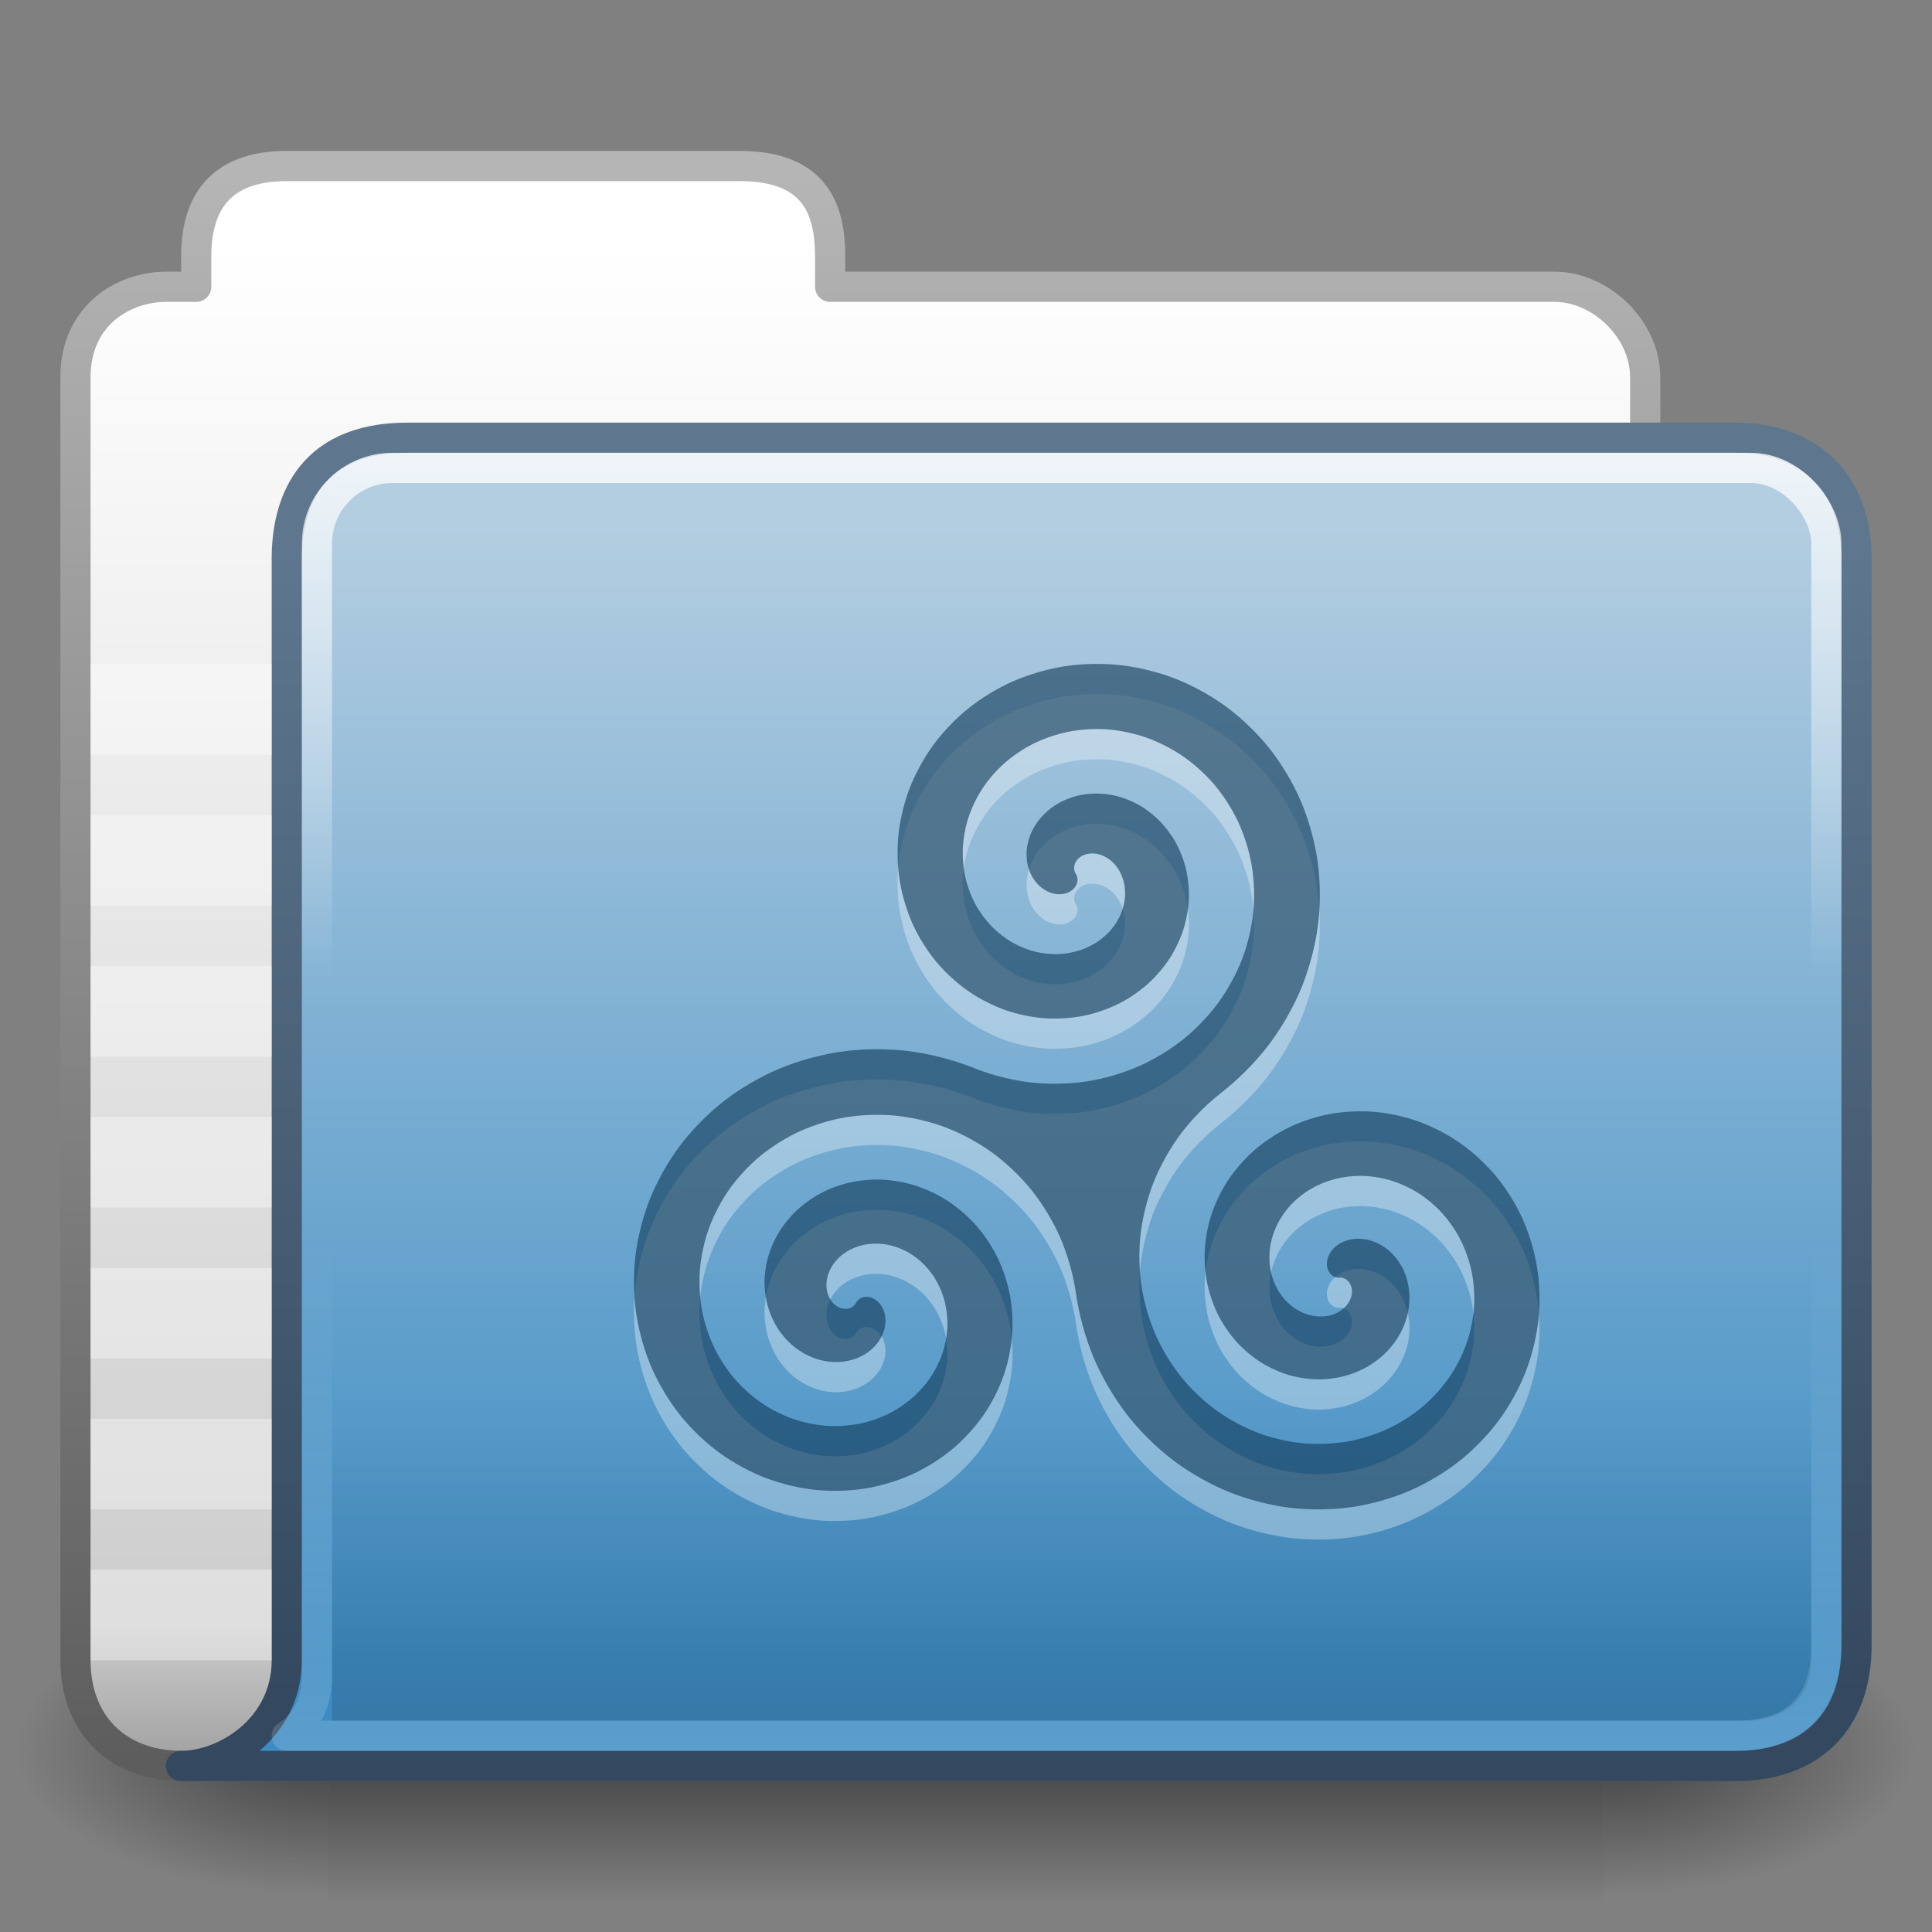
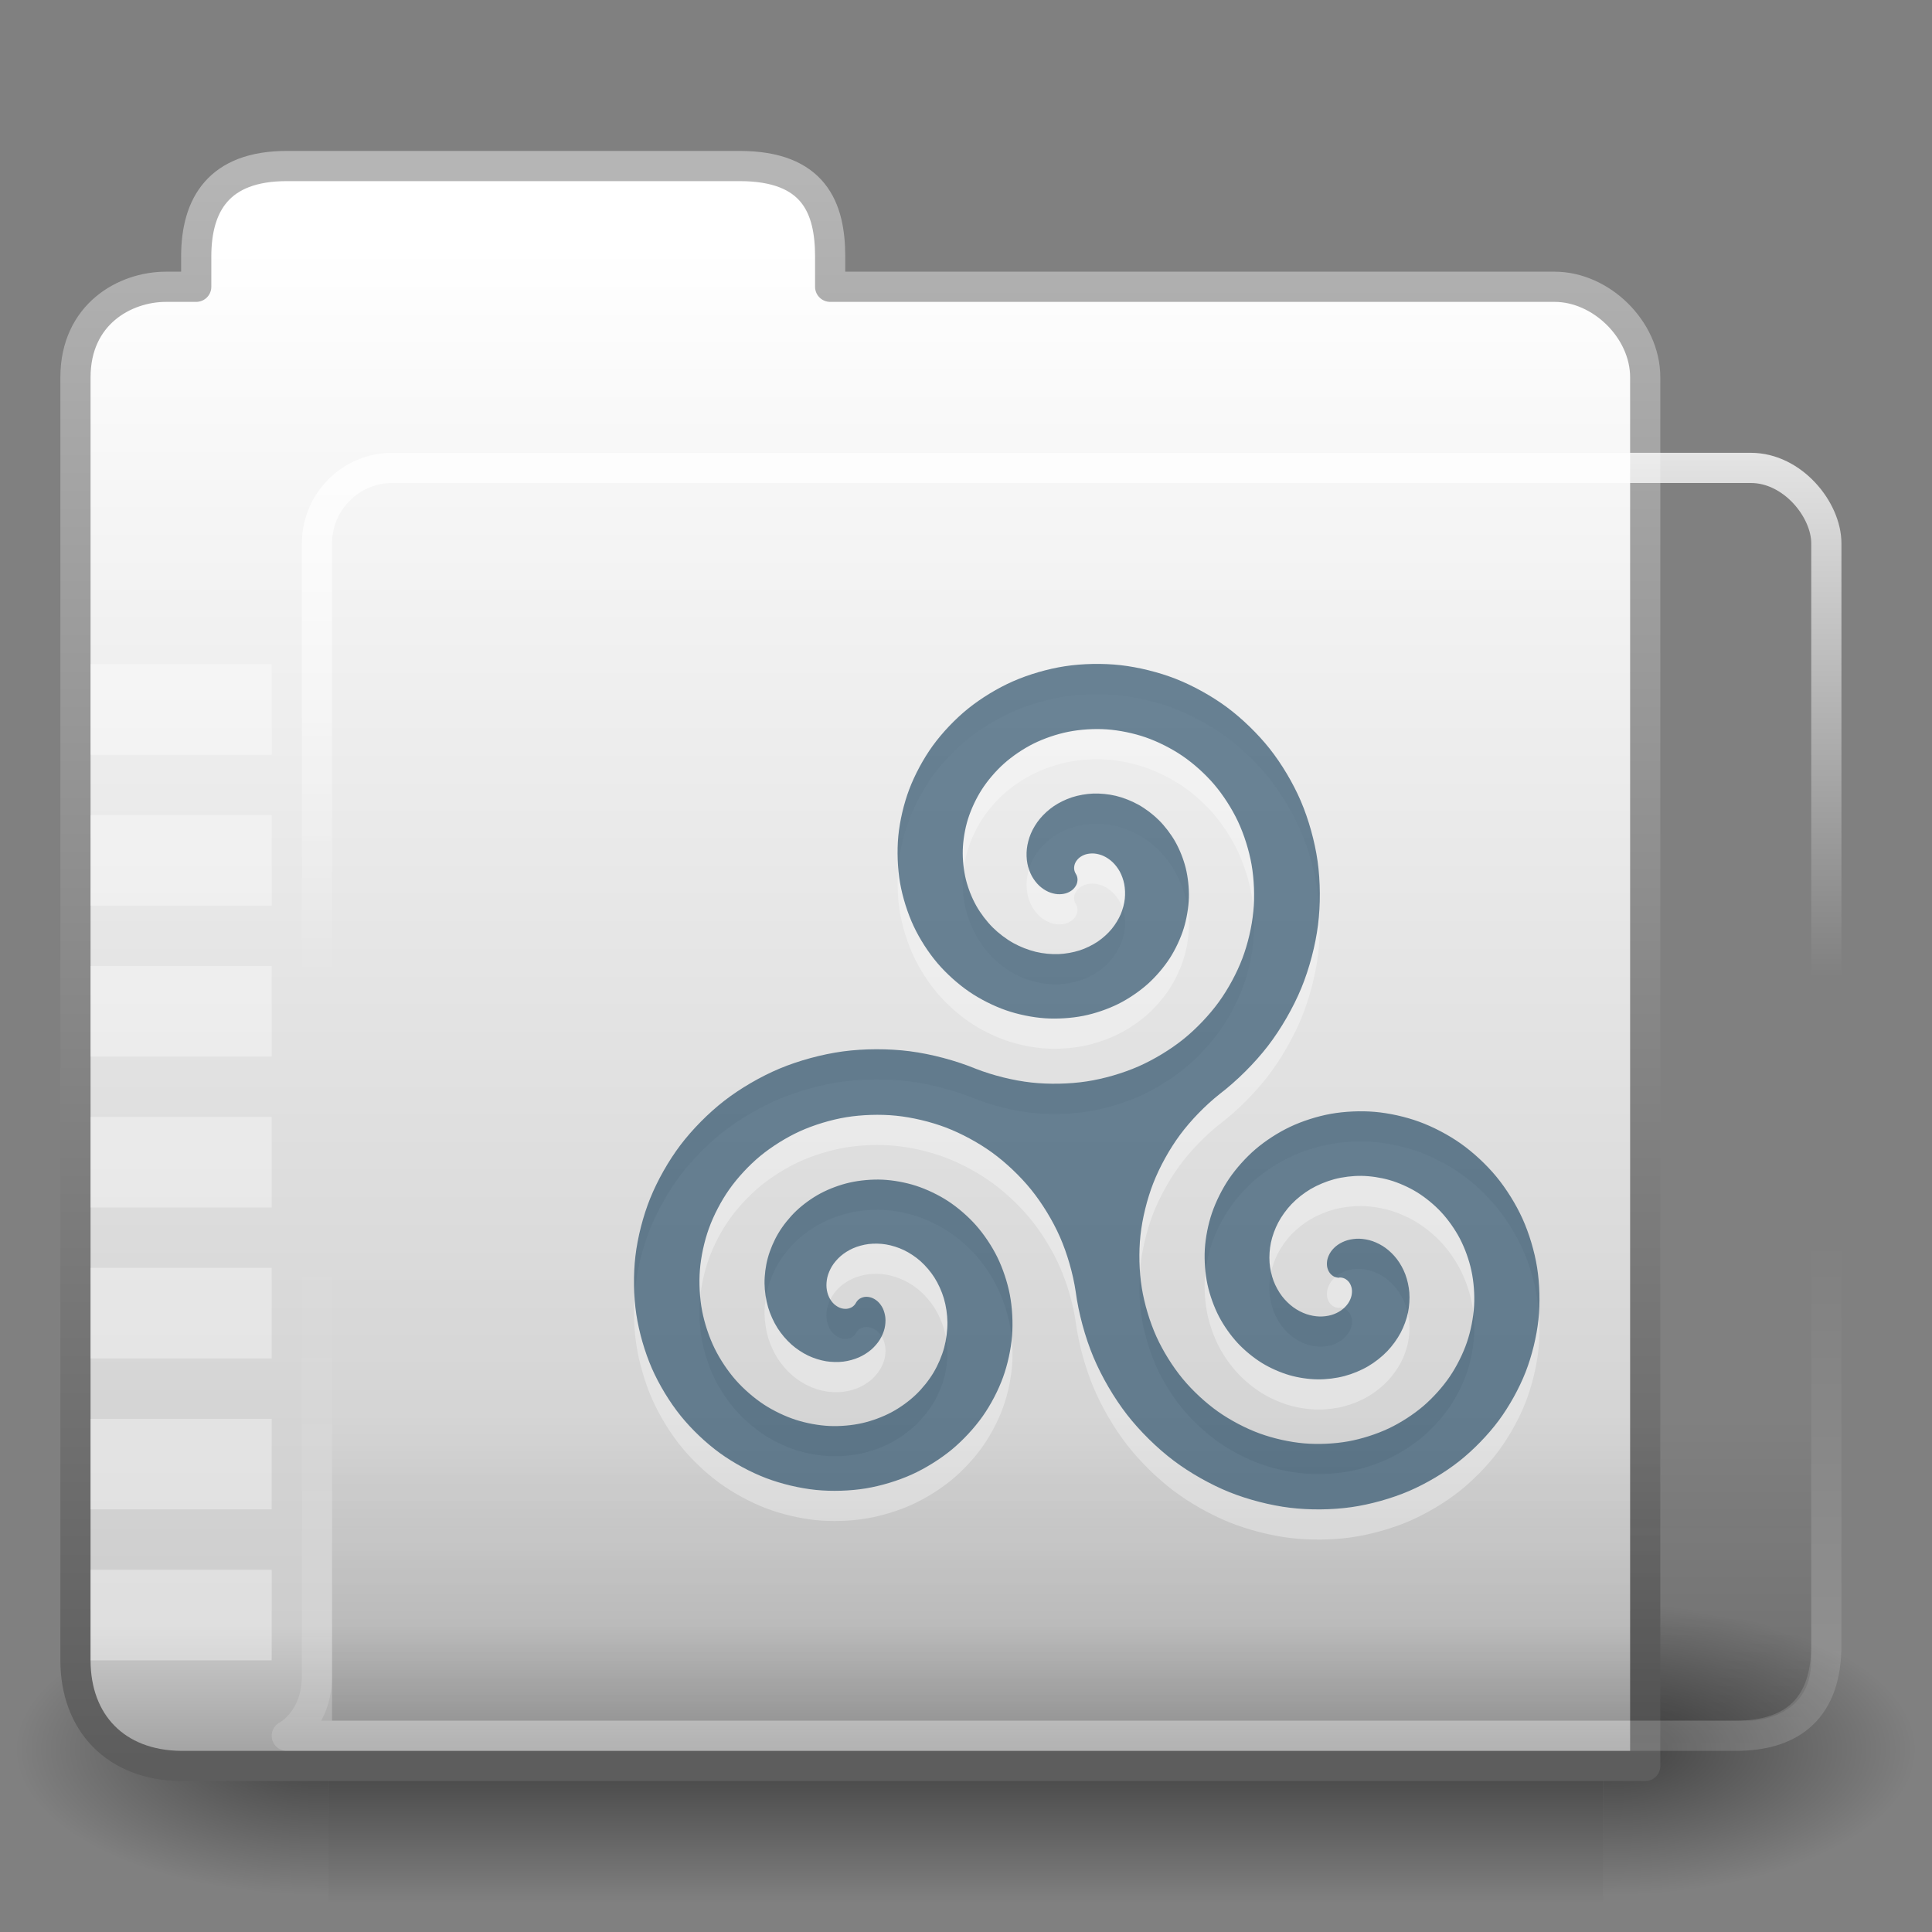
<svg xmlns="http://www.w3.org/2000/svg" xmlns:ns1="http://www.inkscape.org/namespaces/inkscape" xmlns:ns2="http://sodipodi.sourceforge.net/DTD/sodipodi-0.dtd" xmlns:xlink="http://www.w3.org/1999/xlink" version="1.0" width="64" height="64" id="svg3437" ns1:version="0.48.4 r9939" ns2:docname="Thunar.svg">
  <rect width="100%" height="100%" fill="#808080" stroke="none" />
  <ns2:namedview pagecolor="#ffffff" bordercolor="#666666" borderopacity="1" objecttolerance="10" gridtolerance="10" guidetolerance="10" ns1:pageopacity="0" ns1:pageshadow="2" ns1:window-width="1280" ns1:window-height="974" id="namedview99" showgrid="true" ns1:zoom="9.8333329" ns1:cx="43.942547" ns1:cy="25.620815" ns1:window-x="0" ns1:window-y="24" ns1:window-maximized="1" ns1:current-layer="svg3437" ns1:snap-to-guides="true" ns1:snap-grids="true" width="0px" height="0px" fit-margin-top="0" fit-margin-left="0" fit-margin-right="0" fit-margin-bottom="0" ns1:snap-page="false" ns1:snap-center="true" ns1:snap-object-midpoints="true" showguides="true" ns1:guide-bbox="true" ns1:snap-bbox="true" ns1:snap-global="true" ns1:snap-nodes="false">
    <ns1:grid type="xygrid" id="grid911" empspacing="5" visible="true" enabled="true" snapvisiblegridlinesonly="true" />
    <ns2:guide orientation="1,0" position="35,23" id="guide3572" />
    <ns2:guide orientation="0,1" position="58,31" id="guide3574" />
    <ns2:guide orientation="0,1" position="57,11" id="guide3576" />
    <ns2:guide orientation="1,0" position="55,23" id="guide3578" />
  </ns2:namedview>
  <defs id="defs3439">
    <linearGradient id="linearGradient5157">
      <stop id="stop5159" style="stop-color:#b5b5b5;stop-opacity:1;" offset="0" />
      <stop id="stop5161" style="stop-color:#5d5d5d;stop-opacity:1;" offset="1" />
    </linearGradient>
    <linearGradient id="linearGradient11111">
      <stop id="stop11113" style="stop-color:#ffffff;stop-opacity:1" offset="0" />
      <stop id="stop11115" style="stop-color:#cdcdcd;stop-opacity:1" offset="0.91" />
      <stop id="stop11117" style="stop-color:#a1a1a1;stop-opacity:1" offset="1" />
    </linearGradient>
    <linearGradient id="linearGradient5060">
      <stop id="stop5062" style="stop-color:#000000;stop-opacity:1" offset="0" />
      <stop id="stop5064" style="stop-color:#000000;stop-opacity:0" offset="1" />
    </linearGradient>
    <linearGradient id="linearGradient5048">
      <stop id="stop5050" style="stop-color:#000000;stop-opacity:0" offset="0" />
      <stop id="stop5056" style="stop-color:#000000;stop-opacity:1" offset="0.5" />
      <stop id="stop5052" style="stop-color:#000000;stop-opacity:0" offset="1" />
    </linearGradient>
    <linearGradient ns1:collect="always" xlink:href="#linearGradient5048" id="linearGradient3127" gradientUnits="userSpaceOnUse" gradientTransform="matrix(0.062,0,0,0.029,1.624,44.086)" x1="302.857" y1="366.648" x2="302.857" y2="609.505" />
    <radialGradient ns1:collect="always" xlink:href="#linearGradient5060" id="radialGradient3129" gradientUnits="userSpaceOnUse" gradientTransform="matrix(0.062,0,0,0.029,1.637,44.086)" cx="605.714" cy="486.648" fx="605.714" fy="486.648" r="117.143" />
    <radialGradient ns1:collect="always" xlink:href="#linearGradient5060" id="radialGradient3131" gradientUnits="userSpaceOnUse" gradientTransform="matrix(-0.062,0,0,0.029,46.532,44.086)" cx="605.714" cy="486.648" fx="605.714" fy="486.648" r="117.143" />
    <linearGradient ns1:collect="always" xlink:href="#linearGradient11111" id="linearGradient3157" gradientUnits="userSpaceOnUse" gradientTransform="matrix(2.615,0,0,2.692,90.812,-40.208)" x1="-28.531" y1="17.956" x2="-28.531" y2="36.607" />
    <linearGradient ns1:collect="always" xlink:href="#linearGradient5157" id="linearGradient3159" gradientUnits="userSpaceOnUse" gradientTransform="matrix(2.615,0,0,2.692,0.904,-1.176)" x1="9.876" y1="2.601" x2="9.876" y2="22.113" />
    <linearGradient id="linearGradient6129-963-697-142-998-580-273-44-2-2-0">
      <stop id="stop2661-01-6-2-2" style="stop-color:#0a0a0a;stop-opacity:0.498" offset="0" />
      <stop id="stop2663-64-5-5-9" style="stop-color:#0a0a0a;stop-opacity:0" offset="1" />
    </linearGradient>
    <filter id="filter3174-4-4-2" color-interpolation-filters="sRGB">
      <feGaussianBlur stdDeviation="1.71" id="feGaussianBlur3176-2-3-0" />
    </filter>
    <linearGradient gradientTransform="scale(1.006,0.994)" gradientUnits="userSpaceOnUse" id="ButtonShadow-91-7-0" y2="7.017" x2="45.448" y1="92.54" x1="45.448">
      <stop offset="0" style="stop-color:#000000;stop-opacity:1" id="stop3750-4-4-1" />
      <stop offset="1" style="stop-color:#000000;stop-opacity:0.588" id="stop3752-2-7-5" />
    </linearGradient>
    <linearGradient x1="45.448" y1="92.54" x2="45.448" y2="7.017" id="ButtonShadow-9-1-0" gradientUnits="userSpaceOnUse" gradientTransform="scale(1.006,0.994)">
      <stop id="stop3750-3-65-2" style="stop-color:#000000;stop-opacity:1" offset="0" />
      <stop id="stop3752-0-0-3" style="stop-color:#000000;stop-opacity:0.588" offset="1" />
    </linearGradient>
    <filter color-interpolation-filters="sRGB" id="filter3174-2-2-8">
      <feGaussianBlur id="feGaussianBlur3176-1-3-0" stdDeviation="1.71" />
    </filter>
    <linearGradient x1="45.448" y1="92.54" x2="45.448" y2="7.017" id="ButtonShadow-0-3" gradientUnits="userSpaceOnUse" gradientTransform="scale(1.006,0.994)">
      <stop id="stop3750-2-6" style="stop-color:#000000;stop-opacity:1" offset="0" />
      <stop id="stop3752-6-8" style="stop-color:#000000;stop-opacity:0.588" offset="1" />
    </linearGradient>
    <filter color-interpolation-filters="sRGB" id="filter3174-44-1">
      <feGaussianBlur id="feGaussianBlur3176-3-3" stdDeviation="1.71" />
    </filter>
    <filter id="filter3174-4-7-2" color-interpolation-filters="sRGB">
      <feGaussianBlur stdDeviation="1.71" id="feGaussianBlur3176-2-4-8" />
    </filter>
    <linearGradient gradientTransform="scale(1.006,0.994)" gradientUnits="userSpaceOnUse" id="ButtonShadow-91-6-6" y2="7.017" x2="45.448" y1="92.54" x1="45.448">
      <stop offset="0" style="stop-color:#000000;stop-opacity:1" id="stop3750-4-7-8" />
      <stop offset="1" style="stop-color:#000000;stop-opacity:0.588" id="stop3752-2-68-9" />
    </linearGradient>
    <linearGradient x1="45.448" y1="92.54" x2="45.448" y2="7.017" id="ButtonShadow-9-2-6" gradientUnits="userSpaceOnUse" gradientTransform="scale(1.006,0.994)">
      <stop id="stop3750-3-4-7" style="stop-color:#000000;stop-opacity:1" offset="0" />
      <stop id="stop3752-0-7-0" style="stop-color:#000000;stop-opacity:0.588" offset="1" />
    </linearGradient>
    <filter color-interpolation-filters="sRGB" id="filter3174-2-0-6">
      <feGaussianBlur id="feGaussianBlur3176-1-0-4" stdDeviation="1.71" />
    </filter>
    <linearGradient x1="45.448" y1="92.54" x2="45.448" y2="7.017" id="ButtonShadow-3-7" gradientUnits="userSpaceOnUse" gradientTransform="scale(1.006,0.994)">
      <stop id="stop3750-41-6" style="stop-color:#000000;stop-opacity:1" offset="0" />
      <stop id="stop3752-4-9" style="stop-color:#000000;stop-opacity:0.588" offset="1" />
    </linearGradient>
    <filter color-interpolation-filters="sRGB" id="filter3174-34-6">
      <feGaussianBlur id="feGaussianBlur3176-32-5" stdDeviation="1.71" />
    </filter>
    <filter id="filter3174-4-4" color-interpolation-filters="sRGB">
      <feGaussianBlur stdDeviation="1.71" id="feGaussianBlur3176-2-3" />
    </filter>
    <linearGradient gradientTransform="scale(1.006,0.994)" gradientUnits="userSpaceOnUse" id="ButtonShadow-91-7" y2="7.017" x2="45.448" y1="92.54" x1="45.448">
      <stop offset="0" style="stop-color:#000000;stop-opacity:1" id="stop3750-4-4" />
      <stop offset="1" style="stop-color:#000000;stop-opacity:0.588" id="stop3752-2-7" />
    </linearGradient>
    <linearGradient x1="45.448" y1="92.54" x2="45.448" y2="7.017" id="ButtonShadow-9-1" gradientUnits="userSpaceOnUse" gradientTransform="scale(1.006,0.994)">
      <stop id="stop3750-3-65" style="stop-color:#000000;stop-opacity:1" offset="0" />
      <stop id="stop3752-0-0" style="stop-color:#000000;stop-opacity:0.588" offset="1" />
    </linearGradient>
    <filter color-interpolation-filters="sRGB" id="filter3174-2-2">
      <feGaussianBlur id="feGaussianBlur3176-1-3" stdDeviation="1.71" />
    </filter>
    <linearGradient x1="45.448" y1="92.54" x2="45.448" y2="7.017" id="ButtonShadow-0" gradientUnits="userSpaceOnUse" gradientTransform="scale(1.006,0.994)">
      <stop id="stop3750-2" style="stop-color:#000000;stop-opacity:1" offset="0" />
      <stop id="stop3752-6" style="stop-color:#000000;stop-opacity:0.588" offset="1" />
    </linearGradient>
    <filter color-interpolation-filters="sRGB" id="filter3174-44">
      <feGaussianBlur id="feGaussianBlur3176-3" stdDeviation="1.71" />
    </filter>
    <filter id="filter3174-4-7" color-interpolation-filters="sRGB">
      <feGaussianBlur stdDeviation="1.71" id="feGaussianBlur3176-2-4" />
    </filter>
    <linearGradient gradientTransform="scale(1.006,0.994)" gradientUnits="userSpaceOnUse" id="ButtonShadow-91-6" y2="7.017" x2="45.448" y1="92.54" x1="45.448">
      <stop offset="0" style="stop-color:#000000;stop-opacity:1" id="stop3750-4-7" />
      <stop offset="1" style="stop-color:#000000;stop-opacity:0.588" id="stop3752-2-68" />
    </linearGradient>
    <linearGradient x1="45.448" y1="92.54" x2="45.448" y2="7.017" id="ButtonShadow-9-2" gradientUnits="userSpaceOnUse" gradientTransform="scale(1.006,0.994)">
      <stop id="stop3750-3-4" style="stop-color:#000000;stop-opacity:1" offset="0" />
      <stop id="stop3752-0-7" style="stop-color:#000000;stop-opacity:0.588" offset="1" />
    </linearGradient>
    <filter color-interpolation-filters="sRGB" id="filter3174-2-0">
      <feGaussianBlur id="feGaussianBlur3176-1-0" stdDeviation="1.71" />
    </filter>
    <linearGradient x1="45.448" y1="92.54" x2="45.448" y2="7.017" id="ButtonShadow-3" gradientUnits="userSpaceOnUse" gradientTransform="scale(1.006,0.994)">
      <stop id="stop3750-41" style="stop-color:#000000;stop-opacity:1" offset="0" />
      <stop id="stop3752-4" style="stop-color:#000000;stop-opacity:0.588" offset="1" />
    </linearGradient>
    <filter color-interpolation-filters="sRGB" id="filter3174-34">
      <feGaussianBlur id="feGaussianBlur3176-32" stdDeviation="1.71" />
    </filter>
    <linearGradient id="linearGradient4343">
      <stop id="stop4345" offset="0" style="stop-color:white;stop-opacity:0.784;" />
      <stop id="stop4347" offset="1" style="stop-color:white;stop-opacity:0;" />
    </linearGradient>
    <linearGradient id="linearGradient4063">
      <stop id="stop4065" offset="0" style="stop-color:white;stop-opacity:0.157;" />
      <stop id="stop4067" offset="1" style="stop-color:white;stop-opacity:0;" />
    </linearGradient>
    <linearGradient ns1:collect="always" xlink:href="#ButtonShadow-0" id="linearGradient3596" gradientUnits="userSpaceOnUse" gradientTransform="scale(1.006,0.994)" x1="45.448" y1="92.54" x2="45.448" y2="7.017" />
    <linearGradient ns1:collect="always" xlink:href="#ButtonShadow-91-7" id="linearGradient3598" gradientUnits="userSpaceOnUse" gradientTransform="scale(1.006,0.994)" x1="45.448" y1="92.54" x2="45.448" y2="7.017" />
    <linearGradient ns1:collect="always" xlink:href="#ButtonShadow-9-1" id="linearGradient3600" gradientUnits="userSpaceOnUse" gradientTransform="scale(1.006,0.994)" x1="45.448" y1="92.54" x2="45.448" y2="7.017" />
    <linearGradient ns1:collect="always" xlink:href="#ButtonShadow-3" id="linearGradient3602" gradientUnits="userSpaceOnUse" gradientTransform="scale(1.006,0.994)" x1="45.448" y1="92.54" x2="45.448" y2="7.017" />
    <linearGradient ns1:collect="always" xlink:href="#ButtonShadow-91-6" id="linearGradient3604" gradientUnits="userSpaceOnUse" gradientTransform="scale(1.006,0.994)" x1="45.448" y1="92.54" x2="45.448" y2="7.017" />
    <linearGradient ns1:collect="always" xlink:href="#ButtonShadow-9-2" id="linearGradient3606" gradientUnits="userSpaceOnUse" gradientTransform="scale(1.006,0.994)" x1="45.448" y1="92.54" x2="45.448" y2="7.017" />
    <linearGradient ns1:collect="always" xlink:href="#ButtonShadow-0-3" id="linearGradient3608" gradientUnits="userSpaceOnUse" gradientTransform="scale(1.006,0.994)" x1="45.448" y1="92.54" x2="45.448" y2="7.017" />
    <linearGradient ns1:collect="always" xlink:href="#ButtonShadow-91-7-0" id="linearGradient3610" gradientUnits="userSpaceOnUse" gradientTransform="scale(1.006,0.994)" x1="45.448" y1="92.54" x2="45.448" y2="7.017" />
    <linearGradient ns1:collect="always" xlink:href="#ButtonShadow-9-1-0" id="linearGradient3612" gradientUnits="userSpaceOnUse" gradientTransform="scale(1.006,0.994)" x1="45.448" y1="92.54" x2="45.448" y2="7.017" />
    <linearGradient ns1:collect="always" xlink:href="#ButtonShadow-3-7" id="linearGradient3614" gradientUnits="userSpaceOnUse" gradientTransform="scale(1.006,0.994)" x1="45.448" y1="92.54" x2="45.448" y2="7.017" />
    <linearGradient ns1:collect="always" xlink:href="#ButtonShadow-91-6-6" id="linearGradient3616" gradientUnits="userSpaceOnUse" gradientTransform="scale(1.006,0.994)" x1="45.448" y1="92.54" x2="45.448" y2="7.017" />
    <linearGradient ns1:collect="always" xlink:href="#ButtonShadow-9-2-6" id="linearGradient3618" gradientUnits="userSpaceOnUse" gradientTransform="scale(1.006,0.994)" x1="45.448" y1="92.54" x2="45.448" y2="7.017" />
    <linearGradient ns1:collect="always" xlink:href="#linearGradient4063" id="linearGradient3629" gradientUnits="userSpaceOnUse" gradientTransform="matrix(1.37,0,0,1.359,-0.459,1.366)" x1="20" y1="42" x2="20" y2="29" />
    <linearGradient ns1:collect="always" xlink:href="#linearGradient6129-963-697-142-998-580-273-44-2-2-0" id="linearGradient3632" gradientUnits="userSpaceOnUse" gradientTransform="matrix(1.603,0,0,1.413,55.129,-2.34)" x1="-18.8" y1="44.988" x2="-18.8" y2="34.966" />
    <linearGradient ns1:collect="always" xlink:href="#linearGradient4343" id="linearGradient3636" gradientUnits="userSpaceOnUse" gradientTransform="matrix(1.389,0,0,0.885,-1.306,4.442)" x1="20" y1="12" x2="20" y2="31.618" />
    <linearGradient ns1:collect="always" xlink:href="#linearGradient4494-6-4-5" id="linearGradient3696-4" gradientUnits="userSpaceOnUse" gradientTransform="matrix(0.745,0,0,0.745,-142.866,-383.676)" x1="404.573" y1="537.982" x2="404.573" y2="589.049" />
    <linearGradient id="linearGradient4494-6-4-5">
      <stop id="stop4496-8-1-9" style="stop-color:#b4cee1;stop-opacity:1;" offset="0" />
      <stop id="stop4498-8-5-3" style="stop-color:#3d8cc3;stop-opacity:1;" offset="1" />
    </linearGradient>
    <linearGradient ns1:collect="always" xlink:href="#linearGradient3390-4-1-27-3" id="linearGradient3698-1" gradientUnits="userSpaceOnUse" gradientTransform="matrix(2.341,0,0,2.459,-3.673,4.268)" x1="65.87" y1="21.104" x2="65.87" y2="5.644" />
    <linearGradient id="linearGradient3390-4-1-27-3">
      <stop offset="0" style="stop-color:#344960;stop-opacity:1;" id="stop3392-3-8-1-3" />
      <stop offset="1" style="stop-color:#5e778e;stop-opacity:1;" id="stop3394-2-0-7-9" />
    </linearGradient>
    <filter id="filter3174-34-5" color-interpolation-filters="sRGB">
      <feGaussianBlur stdDeviation="1.71" id="feGaussianBlur3176-32-4" />
    </filter>
    <linearGradient gradientTransform="scale(1.006,0.994)" gradientUnits="userSpaceOnUse" id="ButtonShadow-3-70" y2="7.017" x2="45.448" y1="92.54" x1="45.448">
      <stop offset="0" style="stop-color:#000000;stop-opacity:1" id="stop3750-41-4" />
      <stop offset="1" style="stop-color:#000000;stop-opacity:0.588" id="stop3752-4-4" />
    </linearGradient>
    <filter id="filter3174-2-0-7" color-interpolation-filters="sRGB">
      <feGaussianBlur stdDeviation="1.71" id="feGaussianBlur3176-1-0-47" />
    </filter>
    <linearGradient gradientTransform="scale(1.006,0.994)" gradientUnits="userSpaceOnUse" id="ButtonShadow-9-2-4" y2="7.017" x2="45.448" y1="92.54" x1="45.448">
      <stop offset="0" style="stop-color:#000000;stop-opacity:1" id="stop3750-3-4-0" />
      <stop offset="1" style="stop-color:#000000;stop-opacity:0.588" id="stop3752-0-7-3" />
    </linearGradient>
    <linearGradient x1="45.448" y1="92.54" x2="45.448" y2="7.017" id="ButtonShadow-91-6-2" gradientUnits="userSpaceOnUse" gradientTransform="scale(1.006,0.994)">
      <stop id="stop3750-4-7-7" style="stop-color:#000000;stop-opacity:1" offset="0" />
      <stop id="stop3752-2-68-8" style="stop-color:#000000;stop-opacity:0.588" offset="1" />
    </linearGradient>
    <filter color-interpolation-filters="sRGB" id="filter3174-4-7-6">
      <feGaussianBlur id="feGaussianBlur3176-2-4-4" stdDeviation="1.71" />
    </filter>
    <filter id="filter3174-44-9" color-interpolation-filters="sRGB">
      <feGaussianBlur stdDeviation="1.71" id="feGaussianBlur3176-3-2" />
    </filter>
    <linearGradient gradientTransform="scale(1.006,0.994)" gradientUnits="userSpaceOnUse" id="ButtonShadow-0-9" y2="7.017" x2="45.448" y1="92.54" x1="45.448">
      <stop offset="0" style="stop-color:#000000;stop-opacity:1" id="stop3750-2-2" />
      <stop offset="1" style="stop-color:#000000;stop-opacity:0.588" id="stop3752-6-1" />
    </linearGradient>
    <filter id="filter3174-2-2-2" color-interpolation-filters="sRGB">
      <feGaussianBlur stdDeviation="1.71" id="feGaussianBlur3176-1-3-6" />
    </filter>
    <linearGradient gradientTransform="scale(1.006,0.994)" gradientUnits="userSpaceOnUse" id="ButtonShadow-9-1-5" y2="7.017" x2="45.448" y1="92.54" x1="45.448">
      <stop offset="0" style="stop-color:#000000;stop-opacity:1" id="stop3750-3-65-4" />
      <stop offset="1" style="stop-color:#000000;stop-opacity:0.588" id="stop3752-0-0-0" />
    </linearGradient>
    <linearGradient x1="45.448" y1="92.54" x2="45.448" y2="7.017" id="ButtonShadow-91-7-1" gradientUnits="userSpaceOnUse" gradientTransform="scale(1.006,0.994)">
      <stop id="stop3750-4-4-5" style="stop-color:#000000;stop-opacity:1" offset="0" />
      <stop id="stop3752-2-7-8" style="stop-color:#000000;stop-opacity:0.588" offset="1" />
    </linearGradient>
    <filter color-interpolation-filters="sRGB" id="filter3174-4-4-6">
      <feGaussianBlur id="feGaussianBlur3176-2-3-02" stdDeviation="1.71" />
    </filter>
    <filter id="filter3174-34-6-0" color-interpolation-filters="sRGB">
      <feGaussianBlur stdDeviation="1.71" id="feGaussianBlur3176-32-5-1" />
    </filter>
    <linearGradient gradientTransform="scale(1.006,0.994)" gradientUnits="userSpaceOnUse" id="ButtonShadow-3-7-4" y2="7.017" x2="45.448" y1="92.54" x1="45.448">
      <stop offset="0" style="stop-color:#000000;stop-opacity:1" id="stop3750-41-6-7" />
      <stop offset="1" style="stop-color:#000000;stop-opacity:0.588" id="stop3752-4-9-6" />
    </linearGradient>
    <filter id="filter3174-2-0-6-5" color-interpolation-filters="sRGB">
      <feGaussianBlur stdDeviation="1.71" id="feGaussianBlur3176-1-0-4-0" />
    </filter>
    <linearGradient gradientTransform="scale(1.006,0.994)" gradientUnits="userSpaceOnUse" id="ButtonShadow-9-2-6-0" y2="7.017" x2="45.448" y1="92.54" x1="45.448">
      <stop offset="0" style="stop-color:#000000;stop-opacity:1" id="stop3750-3-4-7-4" />
      <stop offset="1" style="stop-color:#000000;stop-opacity:0.588" id="stop3752-0-7-0-9" />
    </linearGradient>
    <linearGradient x1="45.448" y1="92.54" x2="45.448" y2="7.017" id="ButtonShadow-91-6-6-6" gradientUnits="userSpaceOnUse" gradientTransform="scale(1.006,0.994)">
      <stop id="stop3750-4-7-8-8" style="stop-color:#000000;stop-opacity:1" offset="0" />
      <stop id="stop3752-2-68-9-0" style="stop-color:#000000;stop-opacity:0.588" offset="1" />
    </linearGradient>
    <filter color-interpolation-filters="sRGB" id="filter3174-4-7-2-9">
      <feGaussianBlur id="feGaussianBlur3176-2-4-8-9" stdDeviation="1.71" />
    </filter>
    <filter id="filter3174-44-1-2" color-interpolation-filters="sRGB">
      <feGaussianBlur stdDeviation="1.71" id="feGaussianBlur3176-3-3-2" />
    </filter>
    <linearGradient gradientTransform="scale(1.006,0.994)" gradientUnits="userSpaceOnUse" id="ButtonShadow-0-3-1" y2="7.017" x2="45.448" y1="92.54" x1="45.448">
      <stop offset="0" style="stop-color:#000000;stop-opacity:1" id="stop3750-2-6-0" />
      <stop offset="1" style="stop-color:#000000;stop-opacity:0.588" id="stop3752-6-8-7" />
    </linearGradient>
    <filter id="filter3174-2-2-8-5" color-interpolation-filters="sRGB">
      <feGaussianBlur stdDeviation="1.71" id="feGaussianBlur3176-1-3-0-2" />
    </filter>
    <linearGradient gradientTransform="scale(1.006,0.994)" gradientUnits="userSpaceOnUse" id="ButtonShadow-9-1-0-0" y2="7.017" x2="45.448" y1="92.54" x1="45.448">
      <stop offset="0" style="stop-color:#000000;stop-opacity:1" id="stop3750-3-65-2-2" />
      <stop offset="1" style="stop-color:#000000;stop-opacity:0.588" id="stop3752-0-0-3-1" />
    </linearGradient>
    <linearGradient x1="45.448" y1="92.54" x2="45.448" y2="7.017" id="ButtonShadow-91-7-0-9" gradientUnits="userSpaceOnUse" gradientTransform="scale(1.006,0.994)">
      <stop id="stop3750-4-4-1-2" style="stop-color:#000000;stop-opacity:1" offset="0" />
      <stop id="stop3752-2-7-5-5" style="stop-color:#000000;stop-opacity:0.588" offset="1" />
    </linearGradient>
    <filter color-interpolation-filters="sRGB" id="filter3174-4-4-2-3">
      <feGaussianBlur id="feGaussianBlur3176-2-3-0-6" stdDeviation="1.71" />
    </filter>
    <filter id="filter3174-4-4-2-9" color-interpolation-filters="sRGB">
      <feGaussianBlur stdDeviation="1.71" id="feGaussianBlur3176-2-3-0-8" />
    </filter>
    <linearGradient gradientTransform="scale(1.006,0.994)" gradientUnits="userSpaceOnUse" id="ButtonShadow-91-7-0-2" y2="7.017" x2="45.448" y1="92.54" x1="45.448">
      <stop offset="0" style="stop-color:#000000;stop-opacity:1" id="stop3750-4-4-1-6" />
      <stop offset="1" style="stop-color:#000000;stop-opacity:0.588" id="stop3752-2-7-5-59" />
    </linearGradient>
    <linearGradient x1="45.448" y1="92.54" x2="45.448" y2="7.017" id="ButtonShadow-9-1-0-2" gradientUnits="userSpaceOnUse" gradientTransform="scale(1.006,0.994)">
      <stop id="stop3750-3-65-2-8" style="stop-color:#000000;stop-opacity:1" offset="0" />
      <stop id="stop3752-0-0-3-2" style="stop-color:#000000;stop-opacity:0.588" offset="1" />
    </linearGradient>
    <filter color-interpolation-filters="sRGB" id="filter3174-2-2-8-4">
      <feGaussianBlur id="feGaussianBlur3176-1-3-0-8" stdDeviation="1.71" />
    </filter>
    <linearGradient x1="45.448" y1="92.54" x2="45.448" y2="7.017" id="ButtonShadow-0-3-9" gradientUnits="userSpaceOnUse" gradientTransform="scale(1.006,0.994)">
      <stop id="stop3750-2-6-6" style="stop-color:#000000;stop-opacity:1" offset="0" />
      <stop id="stop3752-6-8-0" style="stop-color:#000000;stop-opacity:0.588" offset="1" />
    </linearGradient>
    <filter color-interpolation-filters="sRGB" id="filter3174-44-1-4">
      <feGaussianBlur id="feGaussianBlur3176-3-3-0" stdDeviation="1.71" />
    </filter>
    <filter id="filter3174-4-7-2-5" color-interpolation-filters="sRGB">
      <feGaussianBlur stdDeviation="1.71" id="feGaussianBlur3176-2-4-8-0" />
    </filter>
    <linearGradient gradientTransform="scale(1.006,0.994)" gradientUnits="userSpaceOnUse" id="ButtonShadow-91-6-6-7" y2="7.017" x2="45.448" y1="92.54" x1="45.448">
      <stop offset="0" style="stop-color:#000000;stop-opacity:1" id="stop3750-4-7-8-3" />
      <stop offset="1" style="stop-color:#000000;stop-opacity:0.588" id="stop3752-2-68-9-8" />
    </linearGradient>
    <linearGradient x1="45.448" y1="92.54" x2="45.448" y2="7.017" id="ButtonShadow-9-2-6-1" gradientUnits="userSpaceOnUse" gradientTransform="scale(1.006,0.994)">
      <stop id="stop3750-3-4-7-9" style="stop-color:#000000;stop-opacity:1" offset="0" />
      <stop id="stop3752-0-7-0-6" style="stop-color:#000000;stop-opacity:0.588" offset="1" />
    </linearGradient>
    <filter color-interpolation-filters="sRGB" id="filter3174-2-0-6-1">
      <feGaussianBlur id="feGaussianBlur3176-1-0-4-1" stdDeviation="1.71" />
    </filter>
    <linearGradient x1="45.448" y1="92.54" x2="45.448" y2="7.017" id="ButtonShadow-3-7-9" gradientUnits="userSpaceOnUse" gradientTransform="scale(1.006,0.994)">
      <stop id="stop3750-41-6-5" style="stop-color:#000000;stop-opacity:1" offset="0" />
      <stop id="stop3752-4-9-8" style="stop-color:#000000;stop-opacity:0.588" offset="1" />
    </linearGradient>
    <filter color-interpolation-filters="sRGB" id="filter3174-34-6-2">
      <feGaussianBlur id="feGaussianBlur3176-32-5-7" stdDeviation="1.71" />
    </filter>
    <filter id="filter3174-4-4-7" color-interpolation-filters="sRGB">
      <feGaussianBlur stdDeviation="1.71" id="feGaussianBlur3176-2-3-03" />
    </filter>
    <linearGradient gradientTransform="scale(1.006,0.994)" gradientUnits="userSpaceOnUse" id="ButtonShadow-91-7-4" y2="7.017" x2="45.448" y1="92.54" x1="45.448">
      <stop offset="0" style="stop-color:#000000;stop-opacity:1" id="stop3750-4-4-7" />
      <stop offset="1" style="stop-color:#000000;stop-opacity:0.588" id="stop3752-2-7-80" />
    </linearGradient>
    <linearGradient x1="45.448" y1="92.54" x2="45.448" y2="7.017" id="ButtonShadow-9-1-2" gradientUnits="userSpaceOnUse" gradientTransform="scale(1.006,0.994)">
      <stop id="stop3750-3-65-0" style="stop-color:#000000;stop-opacity:1" offset="0" />
      <stop id="stop3752-0-0-2" style="stop-color:#000000;stop-opacity:0.588" offset="1" />
    </linearGradient>
    <filter color-interpolation-filters="sRGB" id="filter3174-2-2-0">
      <feGaussianBlur id="feGaussianBlur3176-1-3-5" stdDeviation="1.71" />
    </filter>
    <linearGradient x1="45.448" y1="92.54" x2="45.448" y2="7.017" id="ButtonShadow-0-32" gradientUnits="userSpaceOnUse" gradientTransform="scale(1.006,0.994)">
      <stop id="stop3750-2-9" style="stop-color:#000000;stop-opacity:1" offset="0" />
      <stop id="stop3752-6-2" style="stop-color:#000000;stop-opacity:0.588" offset="1" />
    </linearGradient>
    <filter color-interpolation-filters="sRGB" id="filter3174-44-8">
      <feGaussianBlur id="feGaussianBlur3176-3-5" stdDeviation="1.71" />
    </filter>
    <filter id="filter3174-4-7-3" color-interpolation-filters="sRGB">
      <feGaussianBlur stdDeviation="1.71" id="feGaussianBlur3176-2-4-42" />
    </filter>
    <linearGradient gradientTransform="scale(1.006,0.994)" gradientUnits="userSpaceOnUse" id="ButtonShadow-91-6-61" y2="7.017" x2="45.448" y1="92.54" x1="45.448">
      <stop offset="0" style="stop-color:#000000;stop-opacity:1" id="stop3750-4-7-5" />
      <stop offset="1" style="stop-color:#000000;stop-opacity:0.588" id="stop3752-2-68-3" />
    </linearGradient>
    <linearGradient x1="45.448" y1="92.54" x2="45.448" y2="7.017" id="ButtonShadow-9-2-3" gradientUnits="userSpaceOnUse" gradientTransform="scale(1.006,0.994)">
      <stop id="stop3750-3-4-1" style="stop-color:#000000;stop-opacity:1" offset="0" />
      <stop id="stop3752-0-7-2" style="stop-color:#000000;stop-opacity:0.588" offset="1" />
    </linearGradient>
    <filter color-interpolation-filters="sRGB" id="filter3174-2-0-4">
      <feGaussianBlur id="feGaussianBlur3176-1-0-6" stdDeviation="1.71" />
    </filter>
    <linearGradient x1="45.448" y1="92.54" x2="45.448" y2="7.017" id="ButtonShadow-3-2" gradientUnits="userSpaceOnUse" gradientTransform="scale(1.006,0.994)">
      <stop id="stop3750-41-0" style="stop-color:#000000;stop-opacity:1" offset="0" />
      <stop id="stop3752-4-3" style="stop-color:#000000;stop-opacity:0.588" offset="1" />
    </linearGradient>
    <filter color-interpolation-filters="sRGB" id="filter3174-34-4">
      <feGaussianBlur id="feGaussianBlur3176-32-49" stdDeviation="1.71" />
    </filter>
    <linearGradient ns1:collect="always" xlink:href="#ButtonShadow-0-32" id="linearGradient3938" gradientUnits="userSpaceOnUse" gradientTransform="scale(1.006,0.994)" x1="45.448" y1="92.54" x2="45.448" y2="7.017" />
    <linearGradient ns1:collect="always" xlink:href="#ButtonShadow-91-7-4" id="linearGradient3940" gradientUnits="userSpaceOnUse" gradientTransform="scale(1.006,0.994)" x1="45.448" y1="92.54" x2="45.448" y2="7.017" />
    <linearGradient ns1:collect="always" xlink:href="#ButtonShadow-9-1-2" id="linearGradient3942" gradientUnits="userSpaceOnUse" gradientTransform="scale(1.006,0.994)" x1="45.448" y1="92.54" x2="45.448" y2="7.017" />
    <linearGradient ns1:collect="always" xlink:href="#ButtonShadow-3-2" id="linearGradient3944" gradientUnits="userSpaceOnUse" gradientTransform="scale(1.006,0.994)" x1="45.448" y1="92.54" x2="45.448" y2="7.017" />
    <linearGradient ns1:collect="always" xlink:href="#ButtonShadow-91-6-61" id="linearGradient3946" gradientUnits="userSpaceOnUse" gradientTransform="scale(1.006,0.994)" x1="45.448" y1="92.54" x2="45.448" y2="7.017" />
    <linearGradient ns1:collect="always" xlink:href="#ButtonShadow-9-2-3" id="linearGradient3948" gradientUnits="userSpaceOnUse" gradientTransform="scale(1.006,0.994)" x1="45.448" y1="92.54" x2="45.448" y2="7.017" />
    <linearGradient ns1:collect="always" xlink:href="#ButtonShadow-0-3-9" id="linearGradient3950" gradientUnits="userSpaceOnUse" gradientTransform="scale(1.006,0.994)" x1="45.448" y1="92.54" x2="45.448" y2="7.017" />
    <linearGradient ns1:collect="always" xlink:href="#ButtonShadow-91-7-0-2" id="linearGradient3952" gradientUnits="userSpaceOnUse" gradientTransform="scale(1.006,0.994)" x1="45.448" y1="92.54" x2="45.448" y2="7.017" />
    <linearGradient ns1:collect="always" xlink:href="#ButtonShadow-9-1-0-2" id="linearGradient3954" gradientUnits="userSpaceOnUse" gradientTransform="scale(1.006,0.994)" x1="45.448" y1="92.54" x2="45.448" y2="7.017" />
    <linearGradient ns1:collect="always" xlink:href="#ButtonShadow-3-7-9" id="linearGradient3956" gradientUnits="userSpaceOnUse" gradientTransform="scale(1.006,0.994)" x1="45.448" y1="92.54" x2="45.448" y2="7.017" />
    <linearGradient ns1:collect="always" xlink:href="#ButtonShadow-91-6-6-7" id="linearGradient3958" gradientUnits="userSpaceOnUse" gradientTransform="scale(1.006,0.994)" x1="45.448" y1="92.54" x2="45.448" y2="7.017" />
    <linearGradient ns1:collect="always" xlink:href="#ButtonShadow-9-2-6-1" id="linearGradient3960" gradientUnits="userSpaceOnUse" gradientTransform="scale(1.006,0.994)" x1="45.448" y1="92.54" x2="45.448" y2="7.017" />
    <linearGradient ns1:collect="always" xlink:href="#ButtonShadow-0-9" id="linearGradient3968" gradientUnits="userSpaceOnUse" gradientTransform="scale(1.006,0.994)" x1="45.448" y1="92.54" x2="45.448" y2="7.017" />
    <linearGradient ns1:collect="always" xlink:href="#ButtonShadow-91-7-1" id="linearGradient3970" gradientUnits="userSpaceOnUse" gradientTransform="scale(1.006,0.994)" x1="45.448" y1="92.54" x2="45.448" y2="7.017" />
    <linearGradient ns1:collect="always" xlink:href="#ButtonShadow-9-1-5" id="linearGradient3972" gradientUnits="userSpaceOnUse" gradientTransform="scale(1.006,0.994)" x1="45.448" y1="92.54" x2="45.448" y2="7.017" />
    <linearGradient ns1:collect="always" xlink:href="#ButtonShadow-3-70" id="linearGradient3974" gradientUnits="userSpaceOnUse" gradientTransform="scale(1.006,0.994)" x1="45.448" y1="92.54" x2="45.448" y2="7.017" />
    <linearGradient ns1:collect="always" xlink:href="#ButtonShadow-91-6-2" id="linearGradient3976" gradientUnits="userSpaceOnUse" gradientTransform="scale(1.006,0.994)" x1="45.448" y1="92.54" x2="45.448" y2="7.017" />
    <linearGradient ns1:collect="always" xlink:href="#ButtonShadow-9-2-4" id="linearGradient3978" gradientUnits="userSpaceOnUse" gradientTransform="scale(1.006,0.994)" x1="45.448" y1="92.54" x2="45.448" y2="7.017" />
    <linearGradient ns1:collect="always" xlink:href="#ButtonShadow-0-3-1" id="linearGradient3980" gradientUnits="userSpaceOnUse" gradientTransform="scale(1.006,0.994)" x1="45.448" y1="92.54" x2="45.448" y2="7.017" />
    <linearGradient ns1:collect="always" xlink:href="#ButtonShadow-91-7-0-9" id="linearGradient3982" gradientUnits="userSpaceOnUse" gradientTransform="scale(1.006,0.994)" x1="45.448" y1="92.54" x2="45.448" y2="7.017" />
    <linearGradient ns1:collect="always" xlink:href="#ButtonShadow-9-1-0-0" id="linearGradient3984" gradientUnits="userSpaceOnUse" gradientTransform="scale(1.006,0.994)" x1="45.448" y1="92.54" x2="45.448" y2="7.017" />
    <linearGradient ns1:collect="always" xlink:href="#ButtonShadow-3-7-4" id="linearGradient3986" gradientUnits="userSpaceOnUse" gradientTransform="scale(1.006,0.994)" x1="45.448" y1="92.54" x2="45.448" y2="7.017" />
    <linearGradient ns1:collect="always" xlink:href="#ButtonShadow-91-6-6-6" id="linearGradient3988" gradientUnits="userSpaceOnUse" gradientTransform="scale(1.006,0.994)" x1="45.448" y1="92.54" x2="45.448" y2="7.017" />
    <linearGradient ns1:collect="always" xlink:href="#ButtonShadow-9-2-6-0" id="linearGradient3990" gradientUnits="userSpaceOnUse" gradientTransform="scale(1.006,0.994)" x1="45.448" y1="92.54" x2="45.448" y2="7.017" />
  </defs>
  <g id="g914" transform="matrix(1.407,0,0,1.42,-1.893,-24.691)">
    <rect style="opacity:0.5;fill:url(#linearGradient3127);fill-opacity:1;fill-rule:nonzero;stroke:none;stroke-width:104.962;marker:none;visibility:visible;display:inline;overflow:visible" id="rect4173" y="54.719" x="9.081" height="7.043" width="30.006" />
    <path ns1:connector-curvature="0" style="opacity:0.5;fill:url(#radialGradient3129);fill-opacity:1;fill-rule:nonzero;stroke:none;stroke-width:104.962;marker:none;visibility:visible;display:inline;overflow:visible" id="path5058" d="m 39.087,54.719 c 0,0 0,7.043 0,7.043 3.2,0.013 7.736,-1.578 7.736,-3.522 0,-1.944 -3.571,-3.521 -7.736,-3.521 z" />
    <path ns1:connector-curvature="0" style="opacity:0.5;fill:url(#radialGradient3131);fill-opacity:1;fill-rule:nonzero;stroke:none;stroke-width:104.962;marker:none;visibility:visible;display:inline;overflow:visible" id="path5018" d="m 9.081,54.719 c 0,0 0,7.043 0,7.043 -3.2,0.013 -7.736,-1.578 -7.736,-3.522 0,-1.944 3.571,-3.521 7.736,-3.521 z" />
  </g>
  <path d="m 9.5,5.5 c -2.258,0 -3,1.285 -3,3 l 0,1 -1,0 c -1.37,0 -3,0.914 -3,3 l 0,42.5 c 0,2.062 1.325,3.48 3.5,3.5 l 48.5,-3e-6 0,-46 c 0,-1.591 -1.469,-3 -3,-3 l -24,0 0,-1 c 0,-1.611 -0.529,-3 -3,-3 z" id="path3496" style="fill:url(#linearGradient3157);fill-opacity:1;stroke:url(#linearGradient3159);stroke-width:1;stroke-linecap:round;stroke-linejoin:round;stroke-miterlimit:4;stroke-opacity:1;stroke-dasharray:none;display:inline" ns1:connector-curvature="0" ns2:nodetypes="cccscccccccccc" />
-   <path d="m 13.5,14.5 44,0 c 2.369,0 3.997,1.428 4,4 l -2.35e-4,36 c 0,2.544 -1.536,4 -4,4 l -51.507,0 C 7.463,58.5 9.494,57.259 9.5,55 L 9.5,18.5 c 0,-1.61 0.59,-4 4,-4 z" id="path3498" style="color:black;fill:url(#linearGradient3696-4);fill-opacity:1;fill-rule:nonzero;stroke:url(#linearGradient3698-1);stroke-width:1;stroke-linecap:round;stroke-linejoin:round;stroke-miterlimit:4;stroke-opacity:1;stroke-dasharray:none;stroke-dashoffset:0;marker:none;visibility:visible;display:inline;overflow:visible;enable-background:accumulate" ns1:connector-curvature="0" ns2:nodetypes="ccccccccc" />
  <g style="color:black;fill:#002a3c;fill-opacity:0.745;fill-rule:evenodd;stroke:none;stroke-width:3pt;marker:none;visibility:visible;display:inline;overflow:visible;enable-background:accumulate" id="layer4-6" transform="matrix(1.369,0,0,1.369,68.588,-254.261)" />
  <g style="color:black;fill:#002a3c;fill-opacity:0.745;fill-rule:evenodd;stroke:none;stroke-width:3pt;marker:none;visibility:visible;display:inline;overflow:visible;enable-background:accumulate" id="layer4-3-5" transform="matrix(1.369,0,0,1.369,104.968,-239.945)" />
  <g style="color:black;fill:#002a3c;fill-opacity:0.745;fill-rule:evenodd;stroke:none;stroke-width:3pt;marker:none;visibility:visible;display:inline;overflow:visible;enable-background:accumulate" id="layer4-8-74" transform="matrix(1.369,0,0,1.369,181.831,-235.925)" />
  <g style="color:black;fill:#002a3c;fill-opacity:0.745;fill-rule:evenodd;stroke:none;stroke-width:3.001pt;marker:none;visibility:visible;display:inline;overflow:visible;enable-background:accumulate" id="layer4-39-9" transform="matrix(1.369,0,0,1.369,268.083,-239.636)" />
  <g style="color:black;fill:#002a3c;fill-opacity:0.745;fill-rule:evenodd;stroke:none;stroke-width:3.001pt;marker:none;visibility:visible;display:inline;overflow:visible;enable-background:accumulate" id="layer4-3-6-1" transform="matrix(1.369,0,0,1.369,304.443,-225.319)" />
  <g style="color:black;fill:#002a3c;fill-opacity:0.745;fill-rule:evenodd;stroke:none;stroke-width:3.001pt;marker:none;visibility:visible;display:inline;overflow:visible;enable-background:accumulate" id="layer4-8-2-1" transform="matrix(1.369,0,0,1.369,381.264,-221.299)" />
  <g style="color:black;fill:#002a3c;fill-opacity:0.745;fill-rule:evenodd;stroke:none;stroke-width:3pt;marker:none;visibility:visible;display:inline;overflow:visible;enable-background:accumulate" id="layer4-7" transform="matrix(1.369,0,0,1.369,235.31,-248.238)" />
  <g style="color:black;fill:#002a3c;fill-opacity:0.745;fill-rule:evenodd;stroke:none;stroke-width:3pt;marker:none;visibility:visible;display:inline;overflow:visible;enable-background:accumulate" id="layer4-3-34" transform="matrix(1.369,0,0,1.369,271.69,-233.922)" />
  <g style="color:black;fill:#002a3c;fill-opacity:0.745;fill-rule:evenodd;stroke:none;stroke-width:3pt;marker:none;visibility:visible;display:inline;overflow:visible;enable-background:accumulate" id="layer4-8-7" transform="matrix(1.369,0,0,1.369,348.553,-229.902)" />
  <g style="color:black;fill:#002a3c;fill-opacity:0.745;fill-rule:evenodd;stroke:none;stroke-width:3.001pt;marker:none;visibility:visible;display:inline;overflow:visible;enable-background:accumulate" id="layer4-39-0-8" transform="matrix(1.369,0,0,1.369,267.842,-234.897)" />
  <g style="color:black;fill:#002a3c;fill-opacity:0.745;fill-rule:evenodd;stroke:none;stroke-width:3.001pt;marker:none;visibility:visible;display:inline;overflow:visible;enable-background:accumulate" id="layer4-3-6-5-4" transform="matrix(1.369,0,0,1.369,304.202,-220.581)" />
  <g style="color:black;fill:#002a3c;fill-opacity:0.745;fill-rule:evenodd;stroke:none;stroke-width:3.001pt;marker:none;visibility:visible;display:inline;overflow:visible;enable-background:accumulate" id="layer4-8-2-3-0" transform="matrix(1.369,0,0,1.369,381.023,-216.561)" />
  <g style="color:black;fill:#002a3c;fill-opacity:0.745;fill-rule:evenodd;stroke:none;stroke-width:3pt;marker:none;visibility:visible;display:inline;overflow:visible;enable-background:accumulate" id="layer4-9-8" transform="matrix(1.369,0,0,1.369,235.069,-243.5)" />
  <g style="color:black;fill:#002a3c;fill-opacity:0.745;fill-rule:evenodd;stroke:none;stroke-width:3pt;marker:none;visibility:visible;display:inline;overflow:visible;enable-background:accumulate" id="layer4-3-8-3" transform="matrix(1.369,0,0,1.369,271.449,-229.183)" />
  <g style="color:black;fill:#002a3c;fill-opacity:0.745;fill-rule:evenodd;stroke:none;stroke-width:3pt;marker:none;visibility:visible;display:inline;overflow:visible;enable-background:accumulate" id="layer4-8-4-6" transform="matrix(1.369,0,0,1.369,348.312,-225.163)" />
  <g style="color:black;fill:#002a3c;fill-opacity:0.745;fill-rule:evenodd;stroke:none;stroke-width:3pt;marker:none;visibility:visible;display:inline;overflow:visible;enable-background:accumulate" id="layer4-88-8" transform="matrix(1.369,0,0,1.369,323.668,-178.057)" />
  <g style="color:black;fill:#002a3c;fill-opacity:0.745;fill-rule:evenodd;stroke:none;stroke-width:3pt;marker:none;visibility:visible;display:inline;overflow:visible;enable-background:accumulate" id="layer4-3-3-3" transform="matrix(1.369,0,0,1.369,360.048,-163.74)" />
  <g style="color:black;fill:#002a3c;fill-opacity:0.745;fill-rule:evenodd;stroke:none;stroke-width:3pt;marker:none;visibility:visible;display:inline;overflow:visible;enable-background:accumulate" id="layer4-8-21-2" transform="matrix(1.369,0,0,1.369,436.911,-159.72)" />
  <g id="layer2-8" style="display:none" transform="matrix(1.369,0,0,1.369,204.587,-246.143)">
    <rect width="86" height="85" rx="4.384" ry="4.381" x="5" y="7" id="rect3745-0" style="opacity:0.9;fill:url(#linearGradient3596);fill-opacity:1;fill-rule:nonzero;stroke:none;filter:url(#filter3174-44)" />
  </g>
  <g id="layer4-39" transform="matrix(1.369,0,0,1.369,204.587,-246.143)" />
  <g id="layer2-0-0" style="display:none" transform="matrix(1.369,0,0,1.369,240.947,-231.826)">
    <rect width="86" height="85" rx="4.384" ry="4.381" x="5" y="7" id="rect3745-7-1" style="opacity:0.9;fill:url(#linearGradient3598);fill-opacity:1;fill-rule:nonzero;stroke:none;filter:url(#filter3174-4-4)" />
  </g>
  <g id="layer4-3-6" transform="matrix(1.369,0,0,1.369,240.947,-231.826)" />
  <g id="layer2-1-5" style="display:none" transform="matrix(1.369,0,0,1.369,317.767,-227.806)">
    <rect width="86" height="85" rx="4.384" ry="4.381" x="5" y="7" id="rect3745-1-3" style="opacity:0.9;fill:url(#linearGradient3600);fill-opacity:1;fill-rule:nonzero;stroke:none;filter:url(#filter3174-2-2)" />
  </g>
  <g id="layer4-8-2" transform="matrix(1.369,0,0,1.369,317.767,-227.806)" />
  <g id="layer2" style="display:none" transform="matrix(1.369,0,0,1.369,171.814,-254.745)">
    <rect width="86" height="85" rx="4.381" ry="4.381" x="5" y="7" id="rect3745" style="opacity:0.9;fill:url(#linearGradient3602);fill-opacity:1;fill-rule:nonzero;stroke:none;filter:url(#filter3174-34)" />
  </g>
  <g id="layer4" transform="matrix(1.369,0,0,1.369,171.814,-254.745)" />
  <g id="layer2-0" style="display:none" transform="matrix(1.369,0,0,1.369,208.193,-240.429)">
    <rect width="86" height="85" rx="4.381" ry="4.381" x="5" y="7" id="rect3745-7" style="opacity:0.9;fill:url(#linearGradient3604);fill-opacity:1;fill-rule:nonzero;stroke:none;filter:url(#filter3174-4-7)" />
  </g>
  <g id="layer4-3" transform="matrix(1.369,0,0,1.369,208.193,-240.429)" />
  <g id="layer2-1" style="display:none" transform="matrix(1.369,0,0,1.369,285.056,-236.409)">
    <rect width="86" height="85" rx="4.381" ry="4.381" x="5" y="7" id="rect3745-1" style="opacity:0.9;fill:url(#linearGradient3606);fill-opacity:1;fill-rule:nonzero;stroke:none;filter:url(#filter3174-2-0)" />
  </g>
  <g id="layer4-8" transform="matrix(1.369,0,0,1.369,285.056,-236.409)" />
  <g id="layer2-8-6" style="display:none" transform="matrix(1.369,0,0,1.369,204.346,-241.404)">
    <rect width="86" height="85" rx="4.384" ry="4.381" x="5" y="7" id="rect3745-0-8" style="opacity:0.9;fill:url(#linearGradient3608);fill-opacity:1;fill-rule:nonzero;stroke:none;filter:url(#filter3174-44-1)" />
  </g>
  <g id="layer4-39-0" transform="matrix(1.369,0,0,1.369,204.346,-241.404)" />
  <g id="layer2-0-0-4" style="display:none" transform="matrix(1.369,0,0,1.369,240.706,-227.088)">
    <rect width="86" height="85" rx="4.384" ry="4.381" x="5" y="7" id="rect3745-7-1-9" style="opacity:0.9;fill:url(#linearGradient3610);fill-opacity:1;fill-rule:nonzero;stroke:none;filter:url(#filter3174-4-4-2)" />
  </g>
  <g id="layer4-3-6-5" transform="matrix(1.369,0,0,1.369,240.706,-227.088)" />
  <g id="layer2-1-5-8" style="display:none" transform="matrix(1.369,0,0,1.369,317.527,-223.068)">
    <rect width="86" height="85" rx="4.384" ry="4.381" x="5" y="7" id="rect3745-1-3-0" style="opacity:0.9;fill:url(#linearGradient3612);fill-opacity:1;fill-rule:nonzero;stroke:none;filter:url(#filter3174-2-2-8)" />
  </g>
  <g id="layer4-8-2-3" transform="matrix(1.369,0,0,1.369,317.527,-223.068)" />
  <g id="layer2-89" style="display:none" transform="matrix(1.369,0,0,1.369,171.573,-250.007)">
    <rect width="86" height="85" rx="4.381" ry="4.381" x="5" y="7" id="rect3745-16" style="opacity:0.9;fill:url(#linearGradient3614);fill-opacity:1;fill-rule:nonzero;stroke:none;filter:url(#filter3174-34-6)" />
  </g>
  <g id="layer4-9" transform="matrix(1.369,0,0,1.369,171.573,-250.007)" />
  <g id="layer2-0-7" style="display:none" transform="matrix(1.369,0,0,1.369,207.953,-235.69)">
    <rect width="86" height="85" rx="4.381" ry="4.381" x="5" y="7" id="rect3745-7-0" style="opacity:0.9;fill:url(#linearGradient3616);fill-opacity:1;fill-rule:nonzero;stroke:none;filter:url(#filter3174-4-7-2)" />
  </g>
  <g id="layer4-3-8" transform="matrix(1.369,0,0,1.369,207.953,-235.69)" />
  <g id="layer2-1-6" style="display:none" transform="matrix(1.369,0,0,1.369,284.816,-231.671)">
    <rect width="86" height="85" rx="4.381" ry="4.381" x="5" y="7" id="rect3745-1-2" style="opacity:0.9;fill:url(#linearGradient3618);fill-opacity:1;fill-rule:nonzero;stroke:none;filter:url(#filter3174-2-0-6)" />
  </g>
  <g id="layer4-8-4" transform="matrix(1.369,0,0,1.369,284.816,-231.671)" />
  <g style="color:black;fill:#002a3c;fill-opacity:0.745;fill-rule:evenodd;stroke:none;stroke-width:3pt;marker:none;visibility:visible;display:inline;overflow:visible;enable-background:accumulate" id="layer4-88" transform="matrix(1.369,0,0,1.369,260.172,-184.564)" />
  <g style="color:black;fill:#002a3c;fill-opacity:0.745;fill-rule:evenodd;stroke:none;stroke-width:3pt;marker:none;visibility:visible;display:inline;overflow:visible;enable-background:accumulate" id="layer4-3-3" transform="matrix(1.369,0,0,1.369,296.551,-170.247)" />
  <g style="color:black;fill:#002a3c;fill-opacity:0.745;fill-rule:evenodd;stroke:none;stroke-width:3pt;marker:none;visibility:visible;display:inline;overflow:visible;enable-background:accumulate" id="layer4-8-21" transform="matrix(1.369,0,0,1.369,373.415,-166.227)" />
  <rect style="color:black;fill:none;stroke:url(#linearGradient3636);stroke-width:1;stroke-linecap:round;stroke-linejoin:round;stroke-miterlimit:4;stroke-opacity:1;stroke-dasharray:none;stroke-dashoffset:0;marker:none;visibility:visible;display:inline;overflow:visible;enable-background:accumulate" id="rect4341" width="50" height="23" x="10.5" y="15.5" ry="2.5" />
  <path style="color:black;fill:white;fill-opacity:0.353;fill-rule:nonzero;stroke:none;stroke-width:1;marker:none;visibility:visible;display:inline;overflow:visible;enable-background:accumulate" d="m 3,22 0,3 6,0 0,-3 z m 0,5 0,3 6,0 0,-3 z m 0,5 0,3 6,0 0,-3 z m 0,5 0,3 6,0 0,-3 z m 0,5 0,3 6,0 0,-3 z m 0,5 0,3 6,0 0,-3 z m 0,5 0,3 6,0 0,-3 z" id="rect4385" ns1:connector-curvature="0" ns2:nodetypes="ccccccccccccccccccccccccccccccccccc" />
  <path style="opacity:0.4;color:black;fill:url(#linearGradient3632);fill-opacity:1;fill-rule:nonzero;stroke:none;stroke-width:1;marker:none;visibility:visible;display:inline;overflow:visible;enable-background:accumulate" d="m 11,40 49,0 0,15 c 0,1.978 -2,2 -2,2 l -47,0 z" id="rect4217" ns1:connector-curvature="0" ns2:nodetypes="cccccc" />
  <path ns2:nodetypes="ccccccccc" ns1:connector-curvature="0" style="color:black;fill:none;stroke:url(#linearGradient3629);stroke-width:1;stroke-linecap:round;stroke-linejoin:round;stroke-miterlimit:4;stroke-opacity:1;stroke-dasharray:none;stroke-dashoffset:0;marker:none;visibility:visible;display:inline;overflow:visible;enable-background:accumulate" id="path3283" d="m 13.5,26.5 44,0 c 1.23,0 2.899,1.799 3,3 l 0,25 c 0,2.051 -1.087,3 -3,3 l -48,0 c 0,0 1,-0.499 1,-2 l 0,-26 c 0,-1.328 1.729,-3 3,-3 z" />
  <g style="color:black;fill:#002a3c;fill-opacity:0.745;fill-rule:evenodd;stroke:none;stroke-width:3pt;marker:none;visibility:visible;display:inline;overflow:visible;enable-background:accumulate" id="layer4-6-9" transform="matrix(1.345,0,0,1.345,23.147,-249.604)" />
  <g style="color:black;fill:#002a3c;fill-opacity:0.745;fill-rule:evenodd;stroke:none;stroke-width:3pt;marker:none;visibility:visible;display:inline;overflow:visible;enable-background:accumulate" id="layer4-3-5-9" transform="matrix(1.345,0,0,1.345,58.868,-235.546)" />
  <g style="color:black;fill:#002a3c;fill-opacity:0.745;fill-rule:evenodd;stroke:none;stroke-width:3pt;marker:none;visibility:visible;display:inline;overflow:visible;enable-background:accumulate" id="layer4-8-74-6" transform="matrix(1.345,0,0,1.345,134.339,-231.599)" />
  <g style="color:black;fill:#002a3c;fill-opacity:0.745;fill-rule:evenodd;stroke:none;stroke-width:3.001pt;marker:none;visibility:visible;display:inline;overflow:visible;enable-background:accumulate" id="layer4-39-9-4" transform="matrix(1.344,0,0,1.345,219.029,-235.243)" />
  <g style="color:black;fill:#002a3c;fill-opacity:0.745;fill-rule:evenodd;stroke:none;stroke-width:3.001pt;marker:none;visibility:visible;display:inline;overflow:visible;enable-background:accumulate" id="layer4-3-6-1-8" transform="matrix(1.344,0,0,1.345,254.731,-221.186)" />
  <g style="color:black;fill:#002a3c;fill-opacity:0.745;fill-rule:evenodd;stroke:none;stroke-width:3.001pt;marker:none;visibility:visible;display:inline;overflow:visible;enable-background:accumulate" id="layer4-8-2-1-4" transform="matrix(1.344,0,0,1.345,330.16,-217.239)" />
  <g style="color:black;fill:#002a3c;fill-opacity:0.745;fill-rule:evenodd;stroke:none;stroke-width:3pt;marker:none;visibility:visible;display:inline;overflow:visible;enable-background:accumulate" id="layer4-7-4" transform="matrix(1.345,0,0,1.345,186.85,-243.69)" />
  <g style="color:black;fill:#002a3c;fill-opacity:0.745;fill-rule:evenodd;stroke:none;stroke-width:3pt;marker:none;visibility:visible;display:inline;overflow:visible;enable-background:accumulate" id="layer4-3-34-2" transform="matrix(1.345,0,0,1.345,222.571,-229.632)" />
  <g style="color:black;fill:#002a3c;fill-opacity:0.745;fill-rule:evenodd;stroke:none;stroke-width:3pt;marker:none;visibility:visible;display:inline;overflow:visible;enable-background:accumulate" id="layer4-8-7-4" transform="matrix(1.345,0,0,1.345,298.042,-225.685)" />
  <g style="color:black;fill:#002a3c;fill-opacity:0.745;fill-rule:evenodd;stroke:none;stroke-width:3.001pt;marker:none;visibility:visible;display:inline;overflow:visible;enable-background:accumulate" id="layer4-39-0-8-5" transform="matrix(1.344,0,0,1.345,218.793,-230.591)" />
  <g style="color:black;fill:#002a3c;fill-opacity:0.745;fill-rule:evenodd;stroke:none;stroke-width:3.001pt;marker:none;visibility:visible;display:inline;overflow:visible;enable-background:accumulate" id="layer4-3-6-5-4-0" transform="matrix(1.344,0,0,1.345,254.494,-216.533)" />
  <g style="color:black;fill:#002a3c;fill-opacity:0.745;fill-rule:evenodd;stroke:none;stroke-width:3.001pt;marker:none;visibility:visible;display:inline;overflow:visible;enable-background:accumulate" id="layer4-8-2-3-0-6" transform="matrix(1.344,0,0,1.345,329.924,-212.586)" />
  <g style="color:black;fill:#002a3c;fill-opacity:0.745;fill-rule:evenodd;stroke:none;stroke-width:3pt;marker:none;visibility:visible;display:inline;overflow:visible;enable-background:accumulate" id="layer4-9-8-0" transform="matrix(1.345,0,0,1.345,186.613,-239.037)" />
  <g style="color:black;fill:#002a3c;fill-opacity:0.745;fill-rule:evenodd;stroke:none;stroke-width:3pt;marker:none;visibility:visible;display:inline;overflow:visible;enable-background:accumulate" id="layer4-3-8-3-8" transform="matrix(1.345,0,0,1.345,222.334,-224.98)" />
  <g style="color:black;fill:#002a3c;fill-opacity:0.745;fill-rule:evenodd;stroke:none;stroke-width:3pt;marker:none;visibility:visible;display:inline;overflow:visible;enable-background:accumulate" id="layer4-8-4-6-0" transform="matrix(1.345,0,0,1.345,297.805,-221.033)" />
  <g style="color:black;fill:#002a3c;fill-opacity:0.745;fill-rule:evenodd;stroke:none;stroke-width:3pt;marker:none;visibility:visible;display:inline;overflow:visible;enable-background:accumulate" id="layer4-88-8-0" transform="matrix(1.345,0,0,1.345,273.608,-174.779)" />
  <g style="color:black;fill:#002a3c;fill-opacity:0.745;fill-rule:evenodd;stroke:none;stroke-width:3pt;marker:none;visibility:visible;display:inline;overflow:visible;enable-background:accumulate" id="layer4-3-3-3-2" transform="matrix(1.345,0,0,1.345,309.329,-160.722)" />
  <g style="color:black;fill:#002a3c;fill-opacity:0.745;fill-rule:evenodd;stroke:none;stroke-width:3pt;marker:none;visibility:visible;display:inline;overflow:visible;enable-background:accumulate" id="layer4-8-21-2-2" transform="matrix(1.345,0,0,1.345,384.8,-156.775)" />
  <g id="layer2-8-7" style="display:none" transform="matrix(1.344,0,0,1.345,156.683,-241.632)">
    <rect width="86" height="85" rx="4.464" ry="4.462" x="5" y="7" id="rect3745-0-9" style="opacity:0.9;fill:url(#linearGradient3938);fill-opacity:1;fill-rule:nonzero;stroke:none;filter:url(#filter3174-44-8)" />
  </g>
  <g id="layer4-39-3" transform="matrix(1.344,0,0,1.345,156.683,-241.632)" />
  <g id="layer2-0-0-8" style="display:none" transform="matrix(1.344,0,0,1.345,192.384,-227.575)">
    <rect width="86" height="85" rx="4.464" ry="4.462" x="5" y="7" id="rect3745-7-1-96" style="opacity:0.9;fill:url(#linearGradient3940);fill-opacity:1;fill-rule:nonzero;stroke:none;filter:url(#filter3174-4-4-7)" />
  </g>
  <g id="layer4-3-6-48" transform="matrix(1.344,0,0,1.345,192.384,-227.575)" />
  <g id="layer2-1-5-6" style="display:none" transform="matrix(1.344,0,0,1.345,267.814,-223.628)">
    <rect width="86" height="85" rx="4.464" ry="4.462" x="5" y="7" id="rect3745-1-3-2" style="opacity:0.9;fill:url(#linearGradient3942);fill-opacity:1;fill-rule:nonzero;stroke:none;filter:url(#filter3174-2-2-0)" />
  </g>
  <g id="layer4-8-2-9" transform="matrix(1.344,0,0,1.345,267.814,-223.628)" />
  <g id="layer2-7" style="display:none" transform="matrix(1.345,0,0,1.345,124.503,-250.079)">
    <rect width="86" height="85" rx="4.462" ry="4.462" x="5" y="7" id="rect3745-10" style="opacity:0.9;fill:url(#linearGradient3944);fill-opacity:1;fill-rule:nonzero;stroke:none;filter:url(#filter3174-34-4)" />
  </g>
  <g id="layer4-90" transform="matrix(1.345,0,0,1.345,124.503,-250.079)" />
  <g id="layer2-0-77" style="display:none" transform="matrix(1.345,0,0,1.345,160.224,-236.022)">
    <rect width="86" height="85" rx="4.462" ry="4.462" x="5" y="7" id="rect3745-7-6" style="opacity:0.9;fill:url(#linearGradient3946);fill-opacity:1;fill-rule:nonzero;stroke:none;filter:url(#filter3174-4-7-3)" />
  </g>
  <g id="layer4-3-31" transform="matrix(1.345,0,0,1.345,160.224,-236.022)" />
  <g id="layer2-1-0" style="display:none" transform="matrix(1.345,0,0,1.345,235.695,-232.075)">
    <rect width="86" height="85" rx="4.462" ry="4.462" x="5" y="7" id="rect3745-1-9" style="opacity:0.9;fill:url(#linearGradient3948);fill-opacity:1;fill-rule:nonzero;stroke:none;filter:url(#filter3174-2-0-4)" />
  </g>
  <g id="layer4-8-3" transform="matrix(1.345,0,0,1.345,235.695,-232.075)" />
  <g id="layer2-8-6-8" style="display:none" transform="matrix(1.344,0,0,1.345,156.446,-236.98)">
    <rect width="86" height="85" rx="4.464" ry="4.462" x="5" y="7" id="rect3745-0-8-1" style="opacity:0.9;fill:url(#linearGradient3950);fill-opacity:1;fill-rule:nonzero;stroke:none;filter:url(#filter3174-44-1-4)" />
  </g>
  <g id="layer4-39-0-18" transform="matrix(1.344,0,0,1.345,156.446,-236.98)" />
  <g id="layer2-0-0-4-1" style="display:none" transform="matrix(1.344,0,0,1.345,192.148,-222.922)">
    <rect width="86" height="85" rx="4.464" ry="4.462" x="5" y="7" id="rect3745-7-1-9-53" style="opacity:0.9;fill:url(#linearGradient3952);fill-opacity:1;fill-rule:nonzero;stroke:none;filter:url(#filter3174-4-4-2-9)" />
  </g>
  <g id="layer4-3-6-5-0" transform="matrix(1.344,0,0,1.345,192.148,-222.922)" />
  <g id="layer2-1-5-8-5" style="display:none" transform="matrix(1.344,0,0,1.345,267.578,-218.975)">
    <rect width="86" height="85" rx="4.464" ry="4.462" x="5" y="7" id="rect3745-1-3-0-6" style="opacity:0.9;fill:url(#linearGradient3954);fill-opacity:1;fill-rule:nonzero;stroke:none;filter:url(#filter3174-2-2-8-4)" />
  </g>
  <g id="layer4-8-2-3-8" transform="matrix(1.344,0,0,1.345,267.578,-218.975)" />
  <g id="layer2-89-4" style="display:none" transform="matrix(1.345,0,0,1.345,124.267,-245.426)">
    <rect width="86" height="85" rx="4.462" ry="4.462" x="5" y="7" id="rect3745-16-3" style="opacity:0.9;fill:url(#linearGradient3956);fill-opacity:1;fill-rule:nonzero;stroke:none;filter:url(#filter3174-34-6-2)" />
  </g>
  <g id="layer4-9-45" transform="matrix(1.345,0,0,1.345,124.267,-245.426)" />
  <g id="layer2-0-7-1" style="display:none" transform="matrix(1.345,0,0,1.345,159.988,-231.369)">
    <rect width="86" height="85" rx="4.462" ry="4.462" x="5" y="7" id="rect3745-7-0-64" style="opacity:0.9;fill:url(#linearGradient3958);fill-opacity:1;fill-rule:nonzero;stroke:none;filter:url(#filter3174-4-7-2-5)" />
  </g>
  <g id="layer4-3-8-9" transform="matrix(1.345,0,0,1.345,159.988,-231.369)" />
  <g id="layer2-1-6-0" style="display:none" transform="matrix(1.345,0,0,1.345,235.459,-227.422)">
    <rect width="86" height="85" rx="4.462" ry="4.462" x="5" y="7" id="rect3745-1-2-6" style="opacity:0.9;fill:url(#linearGradient3960);fill-opacity:1;fill-rule:nonzero;stroke:none;filter:url(#filter3174-2-0-6-1)" />
  </g>
  <g id="layer4-8-4-0" transform="matrix(1.345,0,0,1.345,235.459,-227.422)" />
  <g style="color:black;fill:#002a3c;fill-opacity:0.745;fill-rule:evenodd;stroke:none;stroke-width:3pt;marker:none;visibility:visible;display:inline;overflow:visible;enable-background:accumulate" id="layer4-88-0" transform="matrix(1.345,0,0,1.345,211.261,-181.168)" />
  <g style="color:black;fill:#002a3c;fill-opacity:0.745;fill-rule:evenodd;stroke:none;stroke-width:3pt;marker:none;visibility:visible;display:inline;overflow:visible;enable-background:accumulate" id="layer4-3-3-37" transform="matrix(1.345,0,0,1.345,246.982,-167.111)" />
  <g style="color:black;fill:#002a3c;fill-opacity:0.745;fill-rule:evenodd;stroke:none;stroke-width:3pt;marker:none;visibility:visible;display:inline;overflow:visible;enable-background:accumulate" id="layer4-8-21-6" transform="matrix(1.345,0,0,1.345,322.453,-163.164)" />
-   <path style="color:black;fill:white;fill-opacity:0.33;fill-rule:nonzero;stroke:none;stroke-width:5;marker:none;visibility:visible;display:inline;overflow:visible;enable-background:accumulate" ns1:connector-curvature="0" d="m 44.37,43.326 c -0.058,0.003 -0.126,-0.012 -0.178,-0.038 -0.055,-0.028 -0.111,-0.077 -0.147,-0.127 -0.04,-0.056 -0.07,-0.132 -0.082,-0.199 -0.013,-0.077 -0.009,-0.168 0.009,-0.244 0.021,-0.086 0.065,-0.181 0.115,-0.254 0.057,-0.083 0.142,-0.166 0.224,-0.224 0.093,-0.066 0.213,-0.123 0.322,-0.155 0.122,-0.036 0.269,-0.054 0.397,-0.051 0.141,0.004 0.302,0.034 0.436,0.08 0.146,0.05 0.306,0.134 0.431,0.225 0.137,0.099 0.276,0.237 0.378,0.371 0.111,0.145 0.213,0.331 0.277,0.502 0.07,0.184 0.118,0.407 0.134,0.604 0.016,0.211 -8.63e-4,0.455 -0.044,0.662 -0.046,0.221 -0.136,0.467 -0.242,0.667 -0.112,0.213 -0.277,0.439 -0.443,0.613 -0.177,0.185 -0.41,0.368 -0.631,0.498 -0.233,0.138 -0.524,0.258 -0.786,0.327 -0.276,0.074 -0.606,0.114 -0.892,0.11 -0.301,-0.003 -0.646,-0.055 -0.935,-0.139 -0.303,-0.088 -0.637,-0.236 -0.906,-0.401 -0.281,-0.173 -0.577,-0.416 -0.802,-0.657 -0.235,-0.252 -0.465,-0.578 -0.624,-0.883 -0.166,-0.318 -0.306,-0.71 -0.381,-1.06 -0.078,-0.365 -0.11,-0.797 -0.089,-1.169 0.023,-0.388 0.11,-0.829 0.235,-1.197 0.13,-0.382 0.339,-0.8 0.565,-1.135 0.235,-0.347 0.559,-0.708 0.877,-0.981 0.33,-0.283 0.753,-0.556 1.146,-0.742 0.406,-0.193 0.904,-0.351 1.347,-0.431 0.458,-0.082 0.997,-0.106 1.461,-0.066 0.479,0.041 1.022,0.163 1.473,0.328 0.465,0.17 0.973,0.437 1.376,0.723 0.416,0.294 0.848,0.696 1.172,1.088 0.334,0.404 0.654,0.919 0.87,1.396 0.222,0.49 0.4,1.087 0.485,1.618 0.087,0.546 0.103,1.186 0.044,1.735 -0.061,0.564 -0.218,1.203 -0.425,1.732 -0.212,0.543 -0.541,1.134 -0.888,1.603 -0.357,0.481 -0.841,0.978 -1.312,1.35 -0.482,0.381 -1.096,0.744 -1.661,0.987 -0.579,0.248 -1.284,0.445 -1.908,0.534 -0.64,0.092 -1.388,0.099 -2.03,0.021 -0.656,-0.079 -1.398,-0.271 -2.011,-0.517 -0.627,-0.252 -1.308,-0.638 -1.847,-1.044 -0.551,-0.415 -1.12,-0.976 -1.543,-1.52 -0.432,-0.555 -0.843,-1.26 -1.115,-1.908 -0.278,-0.662 -0.495,-1.465 -0.589,-2.176 -0.088,-0.591 -0.28,-1.257 -0.52,-1.804 -0.234,-0.534 -0.585,-1.112 -0.952,-1.566 -0.357,-0.443 -0.835,-0.898 -1.296,-1.232 -0.449,-0.326 -1.014,-0.632 -1.533,-0.83 -0.505,-0.192 -1.114,-0.337 -1.652,-0.391 -0.523,-0.053 -1.132,-0.034 -1.65,0.051 -0.504,0.083 -1.07,0.254 -1.534,0.465 -0.45,0.205 -0.937,0.509 -1.318,0.824 -0.369,0.306 -0.747,0.713 -1.022,1.104 -0.267,0.379 -0.516,0.855 -0.673,1.291 -0.152,0.421 -0.263,0.929 -0.298,1.375 -0.034,0.432 -0.008,0.933 0.074,1.358 0.079,0.411 0.231,0.871 0.416,1.246 0.178,0.362 0.438,0.752 0.706,1.054 0.258,0.291 0.599,0.587 0.925,0.801 0.314,0.205 0.706,0.393 1.063,0.508 0.343,0.11 0.754,0.186 1.114,0.202 0.345,0.015 0.744,-0.019 1.081,-0.096 0.322,-0.073 0.682,-0.206 0.973,-0.362 0.278,-0.149 0.575,-0.362 0.802,-0.58 0.217,-0.207 0.435,-0.478 0.588,-0.736 0.146,-0.245 0.276,-0.548 0.35,-0.823 0.07,-0.26 0.111,-0.571 0.108,-0.84 -0.003,-0.255 -0.046,-0.548 -0.119,-0.792 -0.068,-0.23 -0.183,-0.485 -0.312,-0.688 -0.121,-0.191 -0.291,-0.391 -0.46,-0.542 -0.158,-0.141 -0.363,-0.278 -0.555,-0.369 -0.178,-0.085 -0.397,-0.155 -0.592,-0.187 -0.181,-0.03 -0.394,-0.035 -0.576,-0.012 -0.168,0.021 -0.358,0.072 -0.512,0.14 -0.142,0.062 -0.295,0.157 -0.411,0.258 -0.106,0.092 -0.214,0.216 -0.287,0.335 -0.066,0.108 -0.125,0.244 -0.154,0.367 -0.026,0.11 -0.037,0.242 -0.026,0.355 0.009,0.1 0.04,0.214 0.083,0.305 0.038,0.08 0.098,0.165 0.163,0.226 0.057,0.053 0.135,0.103 0.208,0.13 0.065,0.024 0.146,0.036 0.214,0.029 0.062,-0.006 0.132,-0.029 0.184,-0.063 0.048,-0.032 0.096,-0.083 0.122,-0.135 0.026,-0.051 0.073,-0.103 0.122,-0.135 0.052,-0.034 0.122,-0.057 0.184,-0.063 0.069,-0.006 0.15,0.006 0.214,0.029 0.073,0.027 0.151,0.077 0.208,0.13 0.065,0.061 0.125,0.146 0.163,0.226 0.043,0.091 0.073,0.205 0.083,0.305 0.011,0.113 9.9e-5,0.245 -0.026,0.355 -0.029,0.123 -0.088,0.259 -0.154,0.367 -0.074,0.12 -0.181,0.243 -0.287,0.335 -0.117,0.101 -0.27,0.196 -0.411,0.258 -0.155,0.068 -0.344,0.119 -0.512,0.14 -0.182,0.023 -0.395,0.017 -0.576,-0.012 -0.195,-0.032 -0.414,-0.102 -0.592,-0.187 -0.191,-0.091 -0.396,-0.228 -0.554,-0.369 -0.169,-0.15 -0.339,-0.351 -0.46,-0.542 -0.129,-0.203 -0.244,-0.458 -0.312,-0.688 -0.072,-0.245 -0.116,-0.537 -0.119,-0.792 -0.003,-0.27 0.037,-0.58 0.108,-0.84 0.074,-0.275 0.204,-0.578 0.35,-0.823 0.153,-0.257 0.371,-0.529 0.588,-0.736 0.228,-0.217 0.524,-0.431 0.802,-0.58 0.291,-0.156 0.65,-0.289 0.973,-0.362 0.337,-0.076 0.736,-0.111 1.081,-0.096 0.36,0.016 0.771,0.091 1.114,0.202 0.357,0.115 0.749,0.303 1.063,0.508 0.326,0.213 0.667,0.509 0.925,0.8 0.268,0.303 0.528,0.692 0.706,1.054 0.185,0.376 0.337,0.836 0.416,1.246 0.081,0.425 0.108,0.926 0.074,1.358 -0.035,0.446 -0.146,0.954 -0.298,1.375 -0.157,0.436 -0.406,0.912 -0.673,1.291 -0.275,0.391 -0.653,0.798 -1.022,1.104 -0.381,0.315 -0.867,0.619 -1.318,0.824 -0.464,0.211 -1.03,0.382 -1.534,0.465 -0.518,0.085 -1.127,0.104 -1.65,0.051 -0.538,-0.054 -1.147,-0.199 -1.652,-0.391 -0.519,-0.198 -1.084,-0.504 -1.533,-0.83 -0.461,-0.334 -0.939,-0.789 -1.296,-1.232 -0.367,-0.454 -0.717,-1.033 -0.952,-1.566 -0.24,-0.548 -0.432,-1.213 -0.52,-1.804 -0.091,-0.606 -0.101,-1.316 -0.029,-1.924 0.073,-0.623 0.254,-1.328 0.489,-1.91 0.24,-0.596 0.608,-1.245 0.996,-1.759 0.397,-0.526 0.935,-1.069 1.456,-1.473 0.533,-0.414 1.21,-0.807 1.833,-1.068 0.637,-0.267 1.41,-0.476 2.095,-0.569 0.7,-0.095 1.519,-0.096 2.219,-0.006 0.716,0.092 1.523,0.307 2.19,0.581 0.559,0.219 1.234,0.388 1.832,0.454 0.582,0.065 1.261,0.052 1.84,-0.036 0.564,-0.086 1.199,-0.27 1.721,-0.5 0.508,-0.224 1.058,-0.557 1.489,-0.905 0.42,-0.339 0.851,-0.791 1.167,-1.227 0.307,-0.424 0.596,-0.957 0.781,-1.447 0.179,-0.475 0.314,-1.048 0.362,-1.554 0.047,-0.49 0.026,-1.061 -0.059,-1.547 -0.082,-0.471 -0.248,-0.999 -0.451,-1.432 -0.197,-0.419 -0.487,-0.872 -0.788,-1.225 -0.291,-0.342 -0.678,-0.691 -1.049,-0.944 -0.359,-0.245 -0.809,-0.473 -1.22,-0.616 -0.397,-0.138 -0.874,-0.236 -1.293,-0.265 -0.404,-0.028 -0.873,0.001 -1.271,0.081 -0.383,0.076 -0.811,0.222 -1.16,0.396 -0.335,0.168 -0.695,0.411 -0.974,0.661 -0.268,0.24 -0.539,0.556 -0.733,0.859 -0.186,0.29 -0.355,0.651 -0.457,0.979 -0.098,0.314 -0.161,0.69 -0.171,1.019 -0.009,0.314 0.028,0.676 0.104,0.981 0.072,0.29 0.199,0.614 0.347,0.874 0.14,0.248 0.34,0.511 0.542,0.713 0.192,0.191 0.442,0.381 0.678,0.513 0.223,0.125 0.5,0.234 0.749,0.294 0.235,0.056 0.514,0.085 0.755,0.075 0.227,-0.009 0.486,-0.055 0.702,-0.125 0.202,-0.066 0.423,-0.174 0.599,-0.293 0.163,-0.111 0.334,-0.265 0.459,-0.417 0.116,-0.141 0.227,-0.322 0.299,-0.49 0.066,-0.155 0.116,-0.344 0.134,-0.511 0.016,-0.153 0.01,-0.332 -0.019,-0.484 -0.027,-0.138 -0.081,-0.292 -0.148,-0.415 -0.061,-0.111 -0.15,-0.229 -0.243,-0.316 -0.083,-0.078 -0.192,-0.153 -0.296,-0.2 -0.092,-0.042 -0.206,-0.073 -0.307,-0.081 -0.089,-0.007 -0.193,0.002 -0.279,0.027 -0.075,0.022 -0.157,0.064 -0.217,0.114 -0.053,0.044 -0.104,0.108 -0.133,0.17 -0.026,0.056 -0.041,0.128 -0.037,0.19 0.003,0.058 0.025,0.124 0.056,0.172 0.032,0.048 0.053,0.115 0.056,0.172 0.003,0.061 -0.011,0.134 -0.037,0.19 -0.029,0.062 -0.08,0.126 -0.133,0.17 -0.06,0.05 -0.142,0.092 -0.217,0.114 -0.085,0.025 -0.19,0.035 -0.279,0.027 -0.101,-0.008 -0.215,-0.039 -0.307,-0.081 -0.104,-0.047 -0.213,-0.122 -0.296,-0.2 -0.093,-0.087 -0.182,-0.205 -0.243,-0.316 -0.067,-0.123 -0.122,-0.277 -0.148,-0.415 -0.03,-0.151 -0.036,-0.33 -0.019,-0.484 0.018,-0.167 0.068,-0.356 0.134,-0.511 0.071,-0.168 0.182,-0.349 0.299,-0.49 0.125,-0.152 0.296,-0.306 0.459,-0.417 0.175,-0.119 0.397,-0.227 0.599,-0.293 0.216,-0.071 0.475,-0.116 0.702,-0.125 0.241,-0.009 0.52,0.019 0.755,0.075 0.249,0.06 0.526,0.169 0.749,0.294 0.236,0.132 0.486,0.322 0.678,0.513 0.202,0.201 0.402,0.465 0.542,0.712 0.148,0.261 0.275,0.584 0.347,0.874 0.075,0.305 0.113,0.667 0.104,0.981 -0.01,0.329 -0.074,0.704 -0.171,1.019 -0.102,0.328 -0.271,0.689 -0.457,0.979 -0.194,0.302 -0.465,0.619 -0.733,0.859 -0.279,0.25 -0.639,0.493 -0.974,0.661 -0.349,0.174 -0.777,0.32 -1.16,0.396 -0.397,0.079 -0.867,0.108 -1.271,0.081 -0.419,-0.029 -0.897,-0.127 -1.293,-0.265 -0.411,-0.143 -0.861,-0.37 -1.22,-0.616 -0.371,-0.254 -0.758,-0.603 -1.049,-0.944 -0.301,-0.353 -0.591,-0.805 -0.788,-1.225 -0.203,-0.433 -0.369,-0.962 -0.451,-1.432 -0.084,-0.485 -0.105,-1.056 -0.059,-1.547 0.048,-0.505 0.182,-1.078 0.362,-1.554 0.185,-0.489 0.473,-1.023 0.781,-1.447 0.316,-0.436 0.747,-0.888 1.167,-1.227 0.432,-0.348 0.981,-0.682 1.489,-0.905 0.522,-0.23 1.157,-0.414 1.721,-0.5 0.579,-0.089 1.258,-0.101 1.84,-0.036 0.597,0.067 1.273,0.235 1.832,0.454 0.573,0.225 1.196,0.571 1.69,0.937 0.506,0.375 1.029,0.883 1.42,1.376 0.4,0.505 0.78,1.146 1.033,1.737 0.259,0.605 0.463,1.339 0.555,1.99 0.094,0.666 0.098,1.445 0.014,2.113 -0.086,0.682 -0.29,1.452 -0.552,2.089 -0.268,0.65 -0.675,1.356 -1.104,1.914 -0.438,0.57 -1.029,1.158 -1.601,1.596 -0.471,0.372 -0.955,0.869 -1.312,1.35 -0.348,0.469 -0.676,1.06 -0.888,1.603 -0.207,0.529 -0.364,1.168 -0.425,1.732 -0.059,0.549 -0.044,1.19 0.044,1.735 0.085,0.531 0.264,1.128 0.485,1.618 0.216,0.477 0.536,0.992 0.87,1.396 0.324,0.392 0.756,0.794 1.172,1.088 0.404,0.285 0.911,0.553 1.377,0.723 0.451,0.165 0.994,0.287 1.473,0.328 0.464,0.04 1.003,0.016 1.461,-0.066 0.443,-0.08 0.94,-0.238 1.347,-0.431 0.393,-0.186 0.816,-0.46 1.146,-0.742 0.318,-0.273 0.643,-0.635 0.877,-0.981 0.226,-0.334 0.436,-0.753 0.565,-1.135 0.125,-0.368 0.212,-0.809 0.235,-1.197 0.022,-0.373 -0.01,-0.804 -0.089,-1.169 -0.075,-0.351 -0.215,-0.742 -0.381,-1.06 -0.159,-0.305 -0.389,-0.631 -0.624,-0.883 -0.225,-0.241 -0.52,-0.484 -0.802,-0.657 -0.269,-0.165 -0.603,-0.314 -0.906,-0.401 -0.289,-0.083 -0.634,-0.135 -0.935,-0.139 -0.286,-0.003 -0.615,0.037 -0.892,0.11 -0.262,0.07 -0.552,0.19 -0.786,0.327 -0.221,0.13 -0.454,0.313 -0.631,0.498 -0.167,0.174 -0.331,0.4 -0.443,0.613 -0.106,0.2 -0.196,0.446 -0.242,0.667 -0.043,0.207 -0.06,0.451 -0.044,0.662 0.015,0.196 0.064,0.419 0.133,0.604 0.065,0.171 0.167,0.357 0.277,0.502 0.102,0.134 0.241,0.272 0.378,0.371 0.125,0.091 0.284,0.175 0.431,0.225 0.133,0.046 0.295,0.076 0.436,0.08 0.127,0.003 0.275,-0.015 0.397,-0.051 0.109,-0.032 0.23,-0.089 0.322,-0.155 0.082,-0.058 0.167,-0.141 0.224,-0.224 0.051,-0.073 0.095,-0.168 0.115,-0.254 0.018,-0.076 0.023,-0.168 0.009,-0.244 -0.012,-0.067 -0.042,-0.143 -0.082,-0.199 -0.036,-0.05 -0.091,-0.099 -0.147,-0.127 -0.052,-0.026 -0.12,-0.041 -0.178,-0.038 z" id="path4148" />
+   <path style="color:black;fill:white;fill-opacity:0.33;fill-rule:nonzero;stroke:none;stroke-width:5;marker:none;visibility:visible;display:inline;overflow:visible;enable-background:accumulate" ns1:connector-curvature="0" d="m 44.37,43.326 c -0.058,0.003 -0.126,-0.012 -0.178,-0.038 -0.055,-0.028 -0.111,-0.077 -0.147,-0.127 -0.04,-0.056 -0.07,-0.132 -0.082,-0.199 -0.013,-0.077 -0.009,-0.168 0.009,-0.244 0.021,-0.086 0.065,-0.181 0.115,-0.254 0.057,-0.083 0.142,-0.166 0.224,-0.224 0.093,-0.066 0.213,-0.123 0.322,-0.155 0.122,-0.036 0.269,-0.054 0.397,-0.051 0.141,0.004 0.302,0.034 0.436,0.08 0.146,0.05 0.306,0.134 0.431,0.225 0.137,0.099 0.276,0.237 0.378,0.371 0.111,0.145 0.213,0.331 0.277,0.502 0.07,0.184 0.118,0.407 0.134,0.604 0.016,0.211 -8.63e-4,0.455 -0.044,0.662 -0.046,0.221 -0.136,0.467 -0.242,0.667 -0.112,0.213 -0.277,0.439 -0.443,0.613 -0.177,0.185 -0.41,0.368 -0.631,0.498 -0.233,0.138 -0.524,0.258 -0.786,0.327 -0.276,0.074 -0.606,0.114 -0.892,0.11 -0.301,-0.003 -0.646,-0.055 -0.935,-0.139 -0.303,-0.088 -0.637,-0.236 -0.906,-0.401 -0.281,-0.173 -0.577,-0.416 -0.802,-0.657 -0.235,-0.252 -0.465,-0.578 -0.624,-0.883 -0.166,-0.318 -0.306,-0.71 -0.381,-1.06 -0.078,-0.365 -0.11,-0.797 -0.089,-1.169 0.023,-0.388 0.11,-0.829 0.235,-1.197 0.13,-0.382 0.339,-0.8 0.565,-1.135 0.235,-0.347 0.559,-0.708 0.877,-0.981 0.33,-0.283 0.753,-0.556 1.146,-0.742 0.406,-0.193 0.904,-0.351 1.347,-0.431 0.458,-0.082 0.997,-0.106 1.461,-0.066 0.479,0.041 1.022,0.163 1.473,0.328 0.465,0.17 0.973,0.437 1.376,0.723 0.416,0.294 0.848,0.696 1.172,1.088 0.334,0.404 0.654,0.919 0.87,1.396 0.222,0.49 0.4,1.087 0.485,1.618 0.087,0.546 0.103,1.186 0.044,1.735 -0.061,0.564 -0.218,1.203 -0.425,1.732 -0.212,0.543 -0.541,1.134 -0.888,1.603 -0.357,0.481 -0.841,0.978 -1.312,1.35 -0.482,0.381 -1.096,0.744 -1.661,0.987 -0.579,0.248 -1.284,0.445 -1.908,0.534 -0.64,0.092 -1.388,0.099 -2.03,0.021 -0.656,-0.079 -1.398,-0.271 -2.011,-0.517 -0.627,-0.252 -1.308,-0.638 -1.847,-1.044 -0.551,-0.415 -1.12,-0.976 -1.543,-1.52 -0.432,-0.555 -0.843,-1.26 -1.115,-1.908 -0.278,-0.662 -0.495,-1.465 -0.589,-2.176 -0.088,-0.591 -0.28,-1.257 -0.52,-1.804 -0.234,-0.534 -0.585,-1.112 -0.952,-1.566 -0.357,-0.443 -0.835,-0.898 -1.296,-1.232 -0.449,-0.326 -1.014,-0.632 -1.533,-0.83 -0.505,-0.192 -1.114,-0.337 -1.652,-0.391 -0.523,-0.053 -1.132,-0.034 -1.65,0.051 -0.504,0.083 -1.07,0.254 -1.534,0.465 -0.45,0.205 -0.937,0.509 -1.318,0.824 -0.369,0.306 -0.747,0.713 -1.022,1.104 -0.267,0.379 -0.516,0.855 -0.673,1.291 -0.152,0.421 -0.263,0.929 -0.298,1.375 -0.034,0.432 -0.008,0.933 0.074,1.358 0.079,0.411 0.231,0.871 0.416,1.246 0.178,0.362 0.438,0.752 0.706,1.054 0.258,0.291 0.599,0.587 0.925,0.801 0.314,0.205 0.706,0.393 1.063,0.508 0.343,0.11 0.754,0.186 1.114,0.202 0.345,0.015 0.744,-0.019 1.081,-0.096 0.322,-0.073 0.682,-0.206 0.973,-0.362 0.278,-0.149 0.575,-0.362 0.802,-0.58 0.217,-0.207 0.435,-0.478 0.588,-0.736 0.146,-0.245 0.276,-0.548 0.35,-0.823 0.07,-0.26 0.111,-0.571 0.108,-0.84 -0.003,-0.255 -0.046,-0.548 -0.119,-0.792 -0.068,-0.23 -0.183,-0.485 -0.312,-0.688 -0.121,-0.191 -0.291,-0.391 -0.46,-0.542 -0.158,-0.141 -0.363,-0.278 -0.555,-0.369 -0.178,-0.085 -0.397,-0.155 -0.592,-0.187 -0.181,-0.03 -0.394,-0.035 -0.576,-0.012 -0.168,0.021 -0.358,0.072 -0.512,0.14 -0.142,0.062 -0.295,0.157 -0.411,0.258 -0.106,0.092 -0.214,0.216 -0.287,0.335 -0.066,0.108 -0.125,0.244 -0.154,0.367 -0.026,0.11 -0.037,0.242 -0.026,0.355 0.009,0.1 0.04,0.214 0.083,0.305 0.038,0.08 0.098,0.165 0.163,0.226 0.057,0.053 0.135,0.103 0.208,0.13 0.065,0.024 0.146,0.036 0.214,0.029 0.062,-0.006 0.132,-0.029 0.184,-0.063 0.048,-0.032 0.096,-0.083 0.122,-0.135 0.026,-0.051 0.073,-0.103 0.122,-0.135 0.052,-0.034 0.122,-0.057 0.184,-0.063 0.069,-0.006 0.15,0.006 0.214,0.029 0.073,0.027 0.151,0.077 0.208,0.13 0.065,0.061 0.125,0.146 0.163,0.226 0.043,0.091 0.073,0.205 0.083,0.305 0.011,0.113 9.9e-5,0.245 -0.026,0.355 -0.029,0.123 -0.088,0.259 -0.154,0.367 -0.074,0.12 -0.181,0.243 -0.287,0.335 -0.117,0.101 -0.27,0.196 -0.411,0.258 -0.155,0.068 -0.344,0.119 -0.512,0.14 -0.182,0.023 -0.395,0.017 -0.576,-0.012 -0.195,-0.032 -0.414,-0.102 -0.592,-0.187 -0.191,-0.091 -0.396,-0.228 -0.554,-0.369 -0.169,-0.15 -0.339,-0.351 -0.46,-0.542 -0.129,-0.203 -0.244,-0.458 -0.312,-0.688 -0.072,-0.245 -0.116,-0.537 -0.119,-0.792 -0.003,-0.27 0.037,-0.58 0.108,-0.84 0.074,-0.275 0.204,-0.578 0.35,-0.823 0.153,-0.257 0.371,-0.529 0.588,-0.736 0.228,-0.217 0.524,-0.431 0.802,-0.58 0.291,-0.156 0.65,-0.289 0.973,-0.362 0.337,-0.076 0.736,-0.111 1.081,-0.096 0.36,0.016 0.771,0.091 1.114,0.202 0.357,0.115 0.749,0.303 1.063,0.508 0.326,0.213 0.667,0.509 0.925,0.8 0.268,0.303 0.528,0.692 0.706,1.054 0.185,0.376 0.337,0.836 0.416,1.246 0.081,0.425 0.108,0.926 0.074,1.358 -0.035,0.446 -0.146,0.954 -0.298,1.375 -0.157,0.436 -0.406,0.912 -0.673,1.291 -0.275,0.391 -0.653,0.798 -1.022,1.104 -0.381,0.315 -0.867,0.619 -1.318,0.824 -0.464,0.211 -1.03,0.382 -1.534,0.465 -0.518,0.085 -1.127,0.104 -1.65,0.051 -0.538,-0.054 -1.147,-0.199 -1.652,-0.391 -0.519,-0.198 -1.084,-0.504 -1.533,-0.83 -0.461,-0.334 -0.939,-0.789 -1.296,-1.232 -0.367,-0.454 -0.717,-1.033 -0.952,-1.566 -0.24,-0.548 -0.432,-1.213 -0.52,-1.804 -0.091,-0.606 -0.101,-1.316 -0.029,-1.924 0.073,-0.623 0.254,-1.328 0.489,-1.91 0.24,-0.596 0.608,-1.245 0.996,-1.759 0.397,-0.526 0.935,-1.069 1.456,-1.473 0.533,-0.414 1.21,-0.807 1.833,-1.068 0.637,-0.267 1.41,-0.476 2.095,-0.569 0.7,-0.095 1.519,-0.096 2.219,-0.006 0.716,0.092 1.523,0.307 2.19,0.581 0.559,0.219 1.234,0.388 1.832,0.454 0.582,0.065 1.261,0.052 1.84,-0.036 0.564,-0.086 1.199,-0.27 1.721,-0.5 0.508,-0.224 1.058,-0.557 1.489,-0.905 0.42,-0.339 0.851,-0.791 1.167,-1.227 0.307,-0.424 0.596,-0.957 0.781,-1.447 0.179,-0.475 0.314,-1.048 0.362,-1.554 0.047,-0.49 0.026,-1.061 -0.059,-1.547 -0.082,-0.471 -0.248,-0.999 -0.451,-1.432 -0.197,-0.419 -0.487,-0.872 -0.788,-1.225 -0.291,-0.342 -0.678,-0.691 -1.049,-0.944 -0.359,-0.245 -0.809,-0.473 -1.22,-0.616 -0.397,-0.138 -0.874,-0.236 -1.293,-0.265 -0.404,-0.028 -0.873,0.001 -1.271,0.081 -0.383,0.076 -0.811,0.222 -1.16,0.396 -0.335,0.168 -0.695,0.411 -0.974,0.661 -0.268,0.24 -0.539,0.556 -0.733,0.859 -0.186,0.29 -0.355,0.651 -0.457,0.979 -0.098,0.314 -0.161,0.69 -0.171,1.019 -0.009,0.314 0.028,0.676 0.104,0.981 0.072,0.29 0.199,0.614 0.347,0.874 0.14,0.248 0.34,0.511 0.542,0.713 0.192,0.191 0.442,0.381 0.678,0.513 0.223,0.125 0.5,0.234 0.749,0.294 0.235,0.056 0.514,0.085 0.755,0.075 0.227,-0.009 0.486,-0.055 0.702,-0.125 0.202,-0.066 0.423,-0.174 0.599,-0.293 0.163,-0.111 0.334,-0.265 0.459,-0.417 0.116,-0.141 0.227,-0.322 0.299,-0.49 0.066,-0.155 0.116,-0.344 0.134,-0.511 0.016,-0.153 0.01,-0.332 -0.019,-0.484 -0.027,-0.138 -0.081,-0.292 -0.148,-0.415 -0.061,-0.111 -0.15,-0.229 -0.243,-0.316 -0.083,-0.078 -0.192,-0.153 -0.296,-0.2 -0.092,-0.042 -0.206,-0.073 -0.307,-0.081 -0.089,-0.007 -0.193,0.002 -0.279,0.027 -0.075,0.022 -0.157,0.064 -0.217,0.114 -0.053,0.044 -0.104,0.108 -0.133,0.17 -0.026,0.056 -0.041,0.128 -0.037,0.19 0.003,0.058 0.025,0.124 0.056,0.172 0.032,0.048 0.053,0.115 0.056,0.172 0.003,0.061 -0.011,0.134 -0.037,0.19 -0.029,0.062 -0.08,0.126 -0.133,0.17 -0.06,0.05 -0.142,0.092 -0.217,0.114 -0.085,0.025 -0.19,0.035 -0.279,0.027 -0.101,-0.008 -0.215,-0.039 -0.307,-0.081 -0.104,-0.047 -0.213,-0.122 -0.296,-0.2 -0.093,-0.087 -0.182,-0.205 -0.243,-0.316 -0.067,-0.123 -0.122,-0.277 -0.148,-0.415 -0.03,-0.151 -0.036,-0.33 -0.019,-0.484 0.018,-0.167 0.068,-0.356 0.134,-0.511 0.071,-0.168 0.182,-0.349 0.299,-0.49 0.125,-0.152 0.296,-0.306 0.459,-0.417 0.175,-0.119 0.397,-0.227 0.599,-0.293 0.216,-0.071 0.475,-0.116 0.702,-0.125 0.241,-0.009 0.52,0.019 0.755,0.075 0.249,0.06 0.526,0.169 0.749,0.294 0.236,0.132 0.486,0.322 0.678,0.513 0.202,0.201 0.402,0.465 0.542,0.712 0.148,0.261 0.275,0.584 0.347,0.874 0.075,0.305 0.113,0.667 0.104,0.981 -0.01,0.329 -0.074,0.704 -0.171,1.019 -0.102,0.328 -0.271,0.689 -0.457,0.979 -0.194,0.302 -0.465,0.619 -0.733,0.859 -0.279,0.25 -0.639,0.493 -0.974,0.661 -0.349,0.174 -0.777,0.32 -1.16,0.396 -0.397,0.079 -0.867,0.108 -1.271,0.081 -0.419,-0.029 -0.897,-0.127 -1.293,-0.265 -0.411,-0.143 -0.861,-0.37 -1.22,-0.616 -0.371,-0.254 -0.758,-0.603 -1.049,-0.944 -0.301,-0.353 -0.591,-0.805 -0.788,-1.225 -0.203,-0.433 -0.369,-0.962 -0.451,-1.432 -0.084,-0.485 -0.105,-1.056 -0.059,-1.547 0.048,-0.505 0.182,-1.078 0.362,-1.554 0.185,-0.489 0.473,-1.023 0.781,-1.447 0.316,-0.436 0.747,-0.888 1.167,-1.227 0.432,-0.348 0.981,-0.682 1.489,-0.905 0.522,-0.23 1.157,-0.414 1.721,-0.5 0.579,-0.089 1.258,-0.101 1.84,-0.036 0.597,0.067 1.273,0.235 1.832,0.454 0.573,0.225 1.196,0.571 1.69,0.937 0.506,0.375 1.029,0.883 1.42,1.376 0.4,0.505 0.78,1.146 1.033,1.737 0.259,0.605 0.463,1.339 0.555,1.99 0.094,0.666 0.098,1.445 0.014,2.113 -0.086,0.682 -0.29,1.452 -0.552,2.089 -0.268,0.65 -0.675,1.356 -1.104,1.914 -0.438,0.57 -1.029,1.158 -1.601,1.596 -0.471,0.372 -0.955,0.869 -1.312,1.35 -0.348,0.469 -0.676,1.06 -0.888,1.603 -0.207,0.529 -0.364,1.168 -0.425,1.732 -0.059,0.549 -0.044,1.19 0.044,1.735 0.085,0.531 0.264,1.128 0.485,1.618 0.216,0.477 0.536,0.992 0.87,1.396 0.324,0.392 0.756,0.794 1.172,1.088 0.404,0.285 0.911,0.553 1.377,0.723 0.451,0.165 0.994,0.287 1.473,0.328 0.464,0.04 1.003,0.016 1.461,-0.066 0.443,-0.08 0.94,-0.238 1.347,-0.431 0.393,-0.186 0.816,-0.46 1.146,-0.742 0.318,-0.273 0.643,-0.635 0.877,-0.981 0.226,-0.334 0.436,-0.753 0.565,-1.135 0.125,-0.368 0.212,-0.809 0.235,-1.197 0.022,-0.373 -0.01,-0.804 -0.089,-1.169 -0.075,-0.351 -0.215,-0.742 -0.381,-1.06 -0.159,-0.305 -0.389,-0.631 -0.624,-0.883 -0.225,-0.241 -0.52,-0.484 -0.802,-0.657 -0.269,-0.165 -0.603,-0.314 -0.906,-0.401 -0.289,-0.083 -0.634,-0.135 -0.935,-0.139 -0.286,-0.003 -0.615,0.037 -0.892,0.11 -0.262,0.07 -0.552,0.19 -0.786,0.327 -0.221,0.13 -0.454,0.313 -0.631,0.498 -0.167,0.174 -0.331,0.4 -0.443,0.613 -0.106,0.2 -0.196,0.446 -0.242,0.667 -0.043,0.207 -0.06,0.451 -0.044,0.662 0.015,0.196 0.064,0.419 0.133,0.604 0.065,0.171 0.167,0.357 0.277,0.502 0.102,0.134 0.241,0.272 0.378,0.371 0.125,0.091 0.284,0.175 0.431,0.225 0.133,0.046 0.295,0.076 0.436,0.08 0.127,0.003 0.275,-0.015 0.397,-0.051 0.109,-0.032 0.23,-0.089 0.322,-0.155 0.082,-0.058 0.167,-0.141 0.224,-0.224 0.051,-0.073 0.095,-0.168 0.115,-0.254 0.018,-0.076 0.023,-0.168 0.009,-0.244 -0.012,-0.067 -0.042,-0.143 -0.082,-0.199 -0.036,-0.05 -0.091,-0.099 -0.147,-0.127 -0.052,-0.026 -0.12,-0.041 -0.178,-0.038 " id="path4148" />
  <path id="path3173" d="m 44.37,42.326 c -0.058,0.003 -0.126,-0.012 -0.178,-0.038 -0.055,-0.028 -0.111,-0.077 -0.147,-0.127 -0.04,-0.056 -0.07,-0.132 -0.082,-0.199 -0.013,-0.077 -0.009,-0.168 0.009,-0.244 0.021,-0.086 0.065,-0.181 0.115,-0.254 0.057,-0.083 0.142,-0.166 0.224,-0.224 0.093,-0.066 0.213,-0.123 0.322,-0.155 0.122,-0.036 0.269,-0.054 0.397,-0.051 0.141,0.004 0.302,0.034 0.436,0.08 0.146,0.05 0.306,0.134 0.431,0.225 0.137,0.099 0.276,0.237 0.378,0.371 0.111,0.145 0.213,0.331 0.277,0.502 0.07,0.184 0.118,0.407 0.134,0.604 0.016,0.211 -8.63e-4,0.455 -0.044,0.662 -0.046,0.221 -0.136,0.467 -0.242,0.667 -0.112,0.213 -0.277,0.439 -0.443,0.613 -0.177,0.185 -0.41,0.368 -0.631,0.498 -0.233,0.138 -0.524,0.258 -0.786,0.327 -0.276,0.074 -0.606,0.114 -0.892,0.11 -0.301,-0.003 -0.646,-0.055 -0.935,-0.139 -0.303,-0.088 -0.637,-0.236 -0.906,-0.401 -0.281,-0.173 -0.577,-0.416 -0.802,-0.657 -0.235,-0.252 -0.465,-0.578 -0.624,-0.883 -0.166,-0.318 -0.306,-0.71 -0.381,-1.06 -0.078,-0.365 -0.11,-0.797 -0.089,-1.169 0.023,-0.388 0.11,-0.829 0.235,-1.197 0.13,-0.382 0.339,-0.8 0.565,-1.135 0.235,-0.347 0.559,-0.708 0.877,-0.981 0.33,-0.283 0.753,-0.556 1.146,-0.742 0.406,-0.193 0.904,-0.351 1.347,-0.431 0.458,-0.082 0.997,-0.106 1.461,-0.066 0.479,0.041 1.022,0.163 1.473,0.328 0.465,0.17 0.973,0.437 1.376,0.723 0.416,0.294 0.848,0.696 1.172,1.088 0.334,0.404 0.654,0.919 0.87,1.396 0.222,0.49 0.4,1.087 0.485,1.618 0.087,0.546 0.103,1.186 0.044,1.735 -0.061,0.564 -0.218,1.203 -0.425,1.732 -0.212,0.543 -0.541,1.134 -0.888,1.603 -0.357,0.481 -0.841,0.978 -1.312,1.35 -0.482,0.381 -1.096,0.744 -1.661,0.987 -0.579,0.248 -1.284,0.445 -1.908,0.534 -0.64,0.092 -1.388,0.099 -2.03,0.021 -0.656,-0.079 -1.398,-0.271 -2.011,-0.517 -0.627,-0.252 -1.308,-0.638 -1.847,-1.044 -0.551,-0.415 -1.12,-0.976 -1.543,-1.52 -0.432,-0.555 -0.843,-1.26 -1.115,-1.908 -0.278,-0.662 -0.495,-1.465 -0.589,-2.176 -0.088,-0.591 -0.28,-1.257 -0.52,-1.804 -0.234,-0.534 -0.585,-1.112 -0.952,-1.566 -0.357,-0.443 -0.835,-0.898 -1.296,-1.232 -0.449,-0.326 -1.014,-0.632 -1.533,-0.83 -0.505,-0.192 -1.114,-0.337 -1.652,-0.391 -0.523,-0.053 -1.132,-0.034 -1.65,0.051 -0.504,0.083 -1.07,0.254 -1.534,0.465 -0.45,0.205 -0.937,0.509 -1.318,0.824 -0.369,0.306 -0.747,0.713 -1.022,1.104 -0.267,0.379 -0.516,0.855 -0.673,1.291 -0.152,0.421 -0.263,0.929 -0.298,1.375 -0.034,0.432 -0.008,0.933 0.074,1.358 0.079,0.411 0.231,0.871 0.416,1.246 0.178,0.362 0.438,0.752 0.706,1.054 0.258,0.291 0.599,0.587 0.925,0.801 0.314,0.205 0.706,0.393 1.063,0.508 0.343,0.11 0.754,0.186 1.114,0.202 0.345,0.015 0.744,-0.019 1.081,-0.096 0.322,-0.073 0.682,-0.206 0.973,-0.362 0.278,-0.149 0.575,-0.362 0.802,-0.58 0.217,-0.207 0.435,-0.478 0.588,-0.736 0.146,-0.245 0.276,-0.548 0.35,-0.823 0.07,-0.26 0.111,-0.571 0.108,-0.84 -0.003,-0.255 -0.046,-0.548 -0.119,-0.792 -0.068,-0.23 -0.183,-0.485 -0.312,-0.688 -0.121,-0.191 -0.291,-0.391 -0.46,-0.542 -0.158,-0.141 -0.363,-0.278 -0.555,-0.369 -0.178,-0.085 -0.397,-0.155 -0.592,-0.187 -0.181,-0.03 -0.394,-0.035 -0.576,-0.012 -0.168,0.021 -0.358,0.072 -0.512,0.14 -0.142,0.062 -0.295,0.157 -0.411,0.258 -0.106,0.092 -0.214,0.216 -0.287,0.335 -0.066,0.108 -0.125,0.244 -0.154,0.367 -0.026,0.11 -0.037,0.242 -0.026,0.355 0.009,0.1 0.04,0.214 0.083,0.305 0.038,0.08 0.098,0.165 0.163,0.226 0.057,0.053 0.135,0.103 0.208,0.13 0.065,0.024 0.146,0.036 0.214,0.029 0.062,-0.006 0.132,-0.029 0.184,-0.063 0.048,-0.032 0.096,-0.083 0.122,-0.135 0.026,-0.051 0.073,-0.103 0.122,-0.135 0.052,-0.034 0.122,-0.057 0.184,-0.063 0.069,-0.006 0.15,0.006 0.214,0.029 0.073,0.027 0.151,0.077 0.208,0.13 0.065,0.061 0.125,0.146 0.163,0.226 0.043,0.091 0.073,0.205 0.083,0.305 0.011,0.113 9.9e-5,0.245 -0.026,0.355 -0.029,0.123 -0.088,0.259 -0.154,0.367 -0.074,0.12 -0.181,0.243 -0.287,0.335 -0.117,0.101 -0.27,0.196 -0.411,0.258 -0.155,0.068 -0.344,0.119 -0.512,0.14 -0.182,0.023 -0.395,0.017 -0.576,-0.012 -0.195,-0.032 -0.414,-0.102 -0.592,-0.187 -0.191,-0.091 -0.396,-0.228 -0.554,-0.369 -0.169,-0.15 -0.339,-0.351 -0.46,-0.542 -0.129,-0.203 -0.244,-0.458 -0.312,-0.688 -0.072,-0.245 -0.116,-0.537 -0.119,-0.792 -0.003,-0.27 0.037,-0.58 0.108,-0.84 0.074,-0.275 0.204,-0.578 0.35,-0.823 0.153,-0.257 0.371,-0.529 0.588,-0.736 0.228,-0.217 0.524,-0.431 0.802,-0.58 0.291,-0.156 0.65,-0.289 0.973,-0.362 0.337,-0.076 0.736,-0.111 1.081,-0.096 0.36,0.016 0.771,0.091 1.114,0.202 0.357,0.115 0.749,0.303 1.063,0.508 0.326,0.213 0.667,0.509 0.925,0.8 0.268,0.303 0.528,0.692 0.706,1.054 0.185,0.376 0.337,0.836 0.416,1.246 0.081,0.425 0.108,0.926 0.074,1.358 -0.035,0.446 -0.146,0.954 -0.298,1.375 -0.157,0.436 -0.406,0.912 -0.673,1.291 -0.275,0.391 -0.653,0.798 -1.022,1.104 -0.381,0.315 -0.867,0.619 -1.318,0.824 -0.464,0.211 -1.03,0.382 -1.534,0.465 -0.518,0.085 -1.127,0.104 -1.65,0.051 -0.538,-0.054 -1.147,-0.199 -1.652,-0.391 -0.519,-0.198 -1.084,-0.504 -1.533,-0.83 -0.461,-0.334 -0.939,-0.789 -1.296,-1.232 -0.367,-0.454 -0.717,-1.033 -0.952,-1.566 -0.24,-0.548 -0.432,-1.213 -0.52,-1.804 -0.091,-0.606 -0.101,-1.316 -0.029,-1.924 0.073,-0.623 0.254,-1.328 0.489,-1.91 0.24,-0.596 0.608,-1.245 0.996,-1.759 0.397,-0.526 0.935,-1.069 1.456,-1.473 0.533,-0.414 1.21,-0.807 1.833,-1.068 0.637,-0.267 1.41,-0.476 2.095,-0.569 0.7,-0.095 1.519,-0.096 2.219,-0.006 0.716,0.092 1.523,0.307 2.19,0.581 0.559,0.219 1.234,0.388 1.832,0.454 0.582,0.065 1.261,0.052 1.84,-0.036 0.564,-0.086 1.199,-0.27 1.721,-0.5 0.508,-0.224 1.058,-0.557 1.489,-0.905 0.42,-0.339 0.851,-0.791 1.167,-1.227 0.307,-0.424 0.596,-0.957 0.781,-1.447 0.179,-0.475 0.314,-1.048 0.362,-1.554 0.047,-0.49 0.026,-1.061 -0.059,-1.547 -0.082,-0.471 -0.248,-0.999 -0.451,-1.432 -0.197,-0.419 -0.487,-0.872 -0.788,-1.225 -0.291,-0.342 -0.678,-0.691 -1.049,-0.944 -0.359,-0.245 -0.809,-0.473 -1.22,-0.616 -0.397,-0.138 -0.874,-0.236 -1.293,-0.265 -0.404,-0.028 -0.873,0.001 -1.271,0.081 -0.383,0.076 -0.811,0.222 -1.16,0.396 -0.335,0.168 -0.695,0.411 -0.974,0.661 -0.268,0.24 -0.539,0.556 -0.733,0.859 -0.186,0.29 -0.355,0.651 -0.457,0.979 -0.098,0.314 -0.161,0.69 -0.171,1.019 -0.009,0.314 0.028,0.676 0.104,0.981 0.072,0.29 0.199,0.614 0.347,0.874 0.14,0.248 0.34,0.511 0.542,0.713 0.192,0.191 0.442,0.381 0.678,0.513 0.223,0.125 0.5,0.234 0.749,0.294 0.235,0.056 0.514,0.085 0.755,0.075 0.227,-0.009 0.486,-0.055 0.702,-0.125 0.202,-0.066 0.423,-0.174 0.599,-0.293 0.163,-0.111 0.334,-0.265 0.459,-0.417 0.116,-0.141 0.227,-0.322 0.299,-0.49 0.066,-0.155 0.116,-0.344 0.134,-0.511 0.016,-0.153 0.01,-0.332 -0.019,-0.484 -0.027,-0.138 -0.081,-0.292 -0.148,-0.415 -0.061,-0.111 -0.15,-0.229 -0.243,-0.316 -0.083,-0.078 -0.192,-0.153 -0.296,-0.2 -0.092,-0.042 -0.206,-0.073 -0.307,-0.081 -0.089,-0.007 -0.193,0.002 -0.279,0.027 -0.075,0.022 -0.157,0.064 -0.217,0.114 -0.053,0.044 -0.104,0.108 -0.133,0.17 -0.026,0.056 -0.041,0.128 -0.037,0.19 0.003,0.058 0.025,0.124 0.056,0.172 0.032,0.048 0.053,0.115 0.056,0.172 0.003,0.061 -0.011,0.134 -0.037,0.19 -0.029,0.062 -0.08,0.126 -0.133,0.17 -0.06,0.05 -0.142,0.092 -0.217,0.114 -0.085,0.025 -0.19,0.035 -0.279,0.027 -0.101,-0.008 -0.215,-0.039 -0.307,-0.081 -0.104,-0.047 -0.213,-0.122 -0.296,-0.2 -0.093,-0.087 -0.182,-0.205 -0.243,-0.316 -0.067,-0.123 -0.122,-0.277 -0.148,-0.415 -0.03,-0.151 -0.036,-0.33 -0.019,-0.484 0.018,-0.167 0.068,-0.356 0.134,-0.511 0.071,-0.168 0.182,-0.349 0.299,-0.49 0.125,-0.152 0.296,-0.306 0.459,-0.417 0.175,-0.119 0.397,-0.227 0.599,-0.293 0.216,-0.071 0.475,-0.116 0.702,-0.125 0.241,-0.009 0.52,0.019 0.755,0.075 0.249,0.06 0.526,0.169 0.749,0.294 0.236,0.132 0.486,0.322 0.678,0.513 0.202,0.201 0.402,0.465 0.542,0.712 0.148,0.261 0.275,0.584 0.347,0.874 0.075,0.305 0.113,0.667 0.104,0.981 -0.01,0.329 -0.074,0.704 -0.171,1.019 -0.102,0.328 -0.271,0.689 -0.457,0.979 -0.194,0.302 -0.465,0.619 -0.733,0.859 -0.279,0.25 -0.639,0.493 -0.974,0.661 -0.349,0.174 -0.777,0.32 -1.16,0.396 -0.397,0.079 -0.867,0.108 -1.271,0.081 -0.419,-0.029 -0.897,-0.127 -1.293,-0.265 -0.411,-0.143 -0.861,-0.37 -1.22,-0.616 -0.371,-0.254 -0.758,-0.603 -1.049,-0.944 -0.301,-0.353 -0.591,-0.805 -0.788,-1.225 -0.203,-0.433 -0.369,-0.962 -0.451,-1.432 -0.084,-0.485 -0.105,-1.056 -0.059,-1.547 0.048,-0.505 0.182,-1.078 0.362,-1.554 0.185,-0.489 0.473,-1.023 0.781,-1.447 0.316,-0.436 0.747,-0.888 1.167,-1.227 0.432,-0.348 0.981,-0.682 1.489,-0.905 0.522,-0.23 1.157,-0.414 1.721,-0.5 0.579,-0.089 1.258,-0.101 1.84,-0.036 0.597,0.067 1.273,0.235 1.832,0.454 0.573,0.225 1.196,0.571 1.69,0.937 0.506,0.375 1.029,0.883 1.42,1.376 0.4,0.505 0.78,1.146 1.033,1.737 0.259,0.605 0.463,1.339 0.555,1.99 0.094,0.666 0.098,1.445 0.014,2.113 -0.086,0.682 -0.29,1.452 -0.552,2.089 -0.268,0.65 -0.675,1.356 -1.104,1.914 -0.438,0.57 -1.029,1.158 -1.601,1.596 -0.471,0.372 -0.955,0.869 -1.312,1.35 -0.348,0.469 -0.676,1.06 -0.888,1.603 -0.207,0.529 -0.364,1.168 -0.425,1.732 -0.059,0.549 -0.044,1.19 0.044,1.735 0.085,0.531 0.264,1.128 0.485,1.618 0.216,0.477 0.536,0.992 0.87,1.396 0.324,0.392 0.756,0.794 1.172,1.088 0.404,0.285 0.911,0.553 1.377,0.723 0.451,0.165 0.994,0.287 1.473,0.328 0.464,0.04 1.003,0.016 1.461,-0.066 0.443,-0.08 0.94,-0.238 1.347,-0.431 0.393,-0.186 0.816,-0.46 1.146,-0.742 0.318,-0.273 0.643,-0.635 0.877,-0.981 0.226,-0.334 0.436,-0.753 0.565,-1.135 0.125,-0.368 0.212,-0.809 0.235,-1.197 0.022,-0.373 -0.01,-0.804 -0.089,-1.169 -0.075,-0.351 -0.215,-0.742 -0.381,-1.06 -0.159,-0.305 -0.389,-0.631 -0.624,-0.883 -0.225,-0.241 -0.52,-0.484 -0.802,-0.657 -0.269,-0.165 -0.603,-0.314 -0.906,-0.401 -0.289,-0.083 -0.634,-0.135 -0.935,-0.139 -0.286,-0.003 -0.615,0.037 -0.892,0.11 -0.262,0.07 -0.552,0.19 -0.786,0.327 -0.221,0.13 -0.454,0.313 -0.631,0.498 -0.167,0.174 -0.331,0.4 -0.443,0.613 -0.106,0.2 -0.196,0.446 -0.242,0.667 -0.043,0.207 -0.06,0.451 -0.044,0.662 0.015,0.196 0.064,0.419 0.133,0.604 0.065,0.171 0.167,0.357 0.277,0.502 0.102,0.134 0.241,0.272 0.378,0.371 0.125,0.091 0.284,0.175 0.431,0.225 0.133,0.046 0.295,0.076 0.436,0.08 0.127,0.003 0.275,-0.015 0.397,-0.051 0.109,-0.032 0.23,-0.089 0.322,-0.155 0.082,-0.058 0.167,-0.141 0.224,-0.224 0.051,-0.073 0.095,-0.168 0.115,-0.254 0.018,-0.076 0.023,-0.168 0.009,-0.244 -0.012,-0.067 -0.042,-0.143 -0.082,-0.199 -0.036,-0.05 -0.091,-0.099 -0.147,-0.127 -0.052,-0.026 -0.12,-0.041 -0.178,-0.038 z" ns1:connector-curvature="0" style="color:black;fill:#0e3856;fill-opacity:0.6;fill-rule:nonzero;stroke:none;stroke-width:5;marker:none;visibility:visible;display:inline;overflow:visible;enable-background:accumulate" />
  <g style="color:black;fill:#002a3c;fill-opacity:0.745;fill-rule:evenodd;stroke:none;stroke-width:3pt;marker:none;visibility:visible;display:inline;overflow:visible;enable-background:accumulate" id="layer4-6-4" transform="matrix(1.345,0,0,1.345,92.608,-253.638)" />
  <g style="color:black;fill:#002a3c;fill-opacity:0.745;fill-rule:evenodd;stroke:none;stroke-width:3pt;marker:none;visibility:visible;display:inline;overflow:visible;enable-background:accumulate" id="layer4-3-5-4" transform="matrix(1.345,0,0,1.345,128.329,-239.58)" />
  <g style="color:black;fill:#002a3c;fill-opacity:0.745;fill-rule:evenodd;stroke:none;stroke-width:3pt;marker:none;visibility:visible;display:inline;overflow:visible;enable-background:accumulate" id="layer4-8-74-3" transform="matrix(1.345,0,0,1.345,203.8,-235.633)" />
  <g style="color:black;fill:#002a3c;fill-opacity:0.745;fill-rule:evenodd;stroke:none;stroke-width:3.001pt;marker:none;visibility:visible;display:inline;overflow:visible;enable-background:accumulate" id="layer4-39-9-0" transform="matrix(1.344,0,0,1.345,288.49,-239.277)" />
  <g style="color:black;fill:#002a3c;fill-opacity:0.745;fill-rule:evenodd;stroke:none;stroke-width:3.001pt;marker:none;visibility:visible;display:inline;overflow:visible;enable-background:accumulate" id="layer4-3-6-1-7" transform="matrix(1.344,0,0,1.345,324.191,-225.22)" />
  <g style="color:black;fill:#002a3c;fill-opacity:0.745;fill-rule:evenodd;stroke:none;stroke-width:3.001pt;marker:none;visibility:visible;display:inline;overflow:visible;enable-background:accumulate" id="layer4-8-2-1-3" transform="matrix(1.344,0,0,1.345,399.621,-221.273)" />
  <g style="color:black;fill:#002a3c;fill-opacity:0.745;fill-rule:evenodd;stroke:none;stroke-width:3pt;marker:none;visibility:visible;display:inline;overflow:visible;enable-background:accumulate" id="layer4-7-3" transform="matrix(1.345,0,0,1.345,256.31,-247.724)" />
  <g style="color:black;fill:#002a3c;fill-opacity:0.745;fill-rule:evenodd;stroke:none;stroke-width:3pt;marker:none;visibility:visible;display:inline;overflow:visible;enable-background:accumulate" id="layer4-3-34-1" transform="matrix(1.345,0,0,1.345,292.031,-233.666)" />
  <g style="color:black;fill:#002a3c;fill-opacity:0.745;fill-rule:evenodd;stroke:none;stroke-width:3pt;marker:none;visibility:visible;display:inline;overflow:visible;enable-background:accumulate" id="layer4-8-7-1" transform="matrix(1.345,0,0,1.345,367.502,-229.719)" />
  <g style="color:black;fill:#002a3c;fill-opacity:0.745;fill-rule:evenodd;stroke:none;stroke-width:3.001pt;marker:none;visibility:visible;display:inline;overflow:visible;enable-background:accumulate" id="layer4-39-0-8-0" transform="matrix(1.344,0,0,1.345,288.253,-234.625)" />
  <g style="color:black;fill:#002a3c;fill-opacity:0.745;fill-rule:evenodd;stroke:none;stroke-width:3.001pt;marker:none;visibility:visible;display:inline;overflow:visible;enable-background:accumulate" id="layer4-3-6-5-4-6" transform="matrix(1.344,0,0,1.345,323.954,-220.567)" />
  <g style="color:black;fill:#002a3c;fill-opacity:0.745;fill-rule:evenodd;stroke:none;stroke-width:3.001pt;marker:none;visibility:visible;display:inline;overflow:visible;enable-background:accumulate" id="layer4-8-2-3-0-7" transform="matrix(1.344,0,0,1.345,399.384,-216.62)" />
  <g style="color:black;fill:#002a3c;fill-opacity:0.745;fill-rule:evenodd;stroke:none;stroke-width:3pt;marker:none;visibility:visible;display:inline;overflow:visible;enable-background:accumulate" id="layer4-9-8-4" transform="matrix(1.345,0,0,1.345,256.073,-243.071)" />
  <g style="color:black;fill:#002a3c;fill-opacity:0.745;fill-rule:evenodd;stroke:none;stroke-width:3pt;marker:none;visibility:visible;display:inline;overflow:visible;enable-background:accumulate" id="layer4-3-8-3-0" transform="matrix(1.345,0,0,1.345,291.795,-229.014)" />
  <g style="color:black;fill:#002a3c;fill-opacity:0.745;fill-rule:evenodd;stroke:none;stroke-width:3pt;marker:none;visibility:visible;display:inline;overflow:visible;enable-background:accumulate" id="layer4-8-4-6-3" transform="matrix(1.345,0,0,1.345,367.266,-225.067)" />
  <g style="color:black;fill:#002a3c;fill-opacity:0.745;fill-rule:evenodd;stroke:none;stroke-width:3pt;marker:none;visibility:visible;display:inline;overflow:visible;enable-background:accumulate" id="layer4-88-8-7" transform="matrix(1.345,0,0,1.345,343.068,-178.813)" />
  <g style="color:black;fill:#002a3c;fill-opacity:0.745;fill-rule:evenodd;stroke:none;stroke-width:3pt;marker:none;visibility:visible;display:inline;overflow:visible;enable-background:accumulate" id="layer4-3-3-3-9" transform="matrix(1.345,0,0,1.345,378.789,-164.756)" />
  <g style="color:black;fill:#002a3c;fill-opacity:0.745;fill-rule:evenodd;stroke:none;stroke-width:3pt;marker:none;visibility:visible;display:inline;overflow:visible;enable-background:accumulate" id="layer4-8-21-2-9" transform="matrix(1.345,0,0,1.345,454.26,-160.809)" />
  <g id="layer2-8-0" style="display:none" transform="matrix(1.344,0,0,1.345,226.143,-245.666)">
    <rect width="86" height="85" rx="4.464" ry="4.462" x="5" y="7" id="rect3745-0-0" style="opacity:0.9;fill:url(#linearGradient3968);fill-opacity:1;fill-rule:nonzero;stroke:none;filter:url(#filter3174-44-9)" />
  </g>
  <g id="layer4-39-7" transform="matrix(1.344,0,0,1.345,226.143,-245.666)" />
  <g id="layer2-0-0-3" style="display:none" transform="matrix(1.344,0,0,1.345,261.845,-231.609)">
-     <rect width="86" height="85" rx="4.464" ry="4.462" x="5" y="7" id="rect3745-7-1-1" style="opacity:0.9;fill:url(#linearGradient3970);fill-opacity:1;fill-rule:nonzero;stroke:none;filter:url(#filter3174-4-4-6)" />
-   </g>
+     </g>
  <g id="layer4-3-6-4" transform="matrix(1.344,0,0,1.345,261.845,-231.609)" />
  <g id="layer2-1-5-4" style="display:none" transform="matrix(1.344,0,0,1.345,337.275,-227.662)">
-     <rect width="86" height="85" rx="4.464" ry="4.462" x="5" y="7" id="rect3745-1-3-9" style="opacity:0.9;fill:url(#linearGradient3972);fill-opacity:1;fill-rule:nonzero;stroke:none;filter:url(#filter3174-2-2-2)" />
-   </g>
+     </g>
  <g id="layer4-8-2-4" transform="matrix(1.344,0,0,1.345,337.275,-227.662)" />
  <g id="layer2-86" style="display:none" transform="matrix(1.345,0,0,1.345,193.964,-254.113)">
    <rect width="86" height="85" rx="4.462" ry="4.462" x="5" y="7" id="rect3745-5" style="opacity:0.9;fill:url(#linearGradient3974);fill-opacity:1;fill-rule:nonzero;stroke:none;filter:url(#filter3174-34-5)" />
  </g>
  <g id="layer4-5" transform="matrix(1.345,0,0,1.345,193.964,-254.113)" />
  <g id="layer2-0-3" style="display:none" transform="matrix(1.345,0,0,1.345,229.685,-240.056)">
    <rect width="86" height="85" rx="4.462" ry="4.462" x="5" y="7" id="rect3745-7-9" style="opacity:0.9;fill:url(#linearGradient3976);fill-opacity:1;fill-rule:nonzero;stroke:none;filter:url(#filter3174-4-7-6)" />
  </g>
  <g id="layer4-3-0" transform="matrix(1.345,0,0,1.345,229.685,-240.056)" />
  <g id="layer2-1-58" style="display:none" transform="matrix(1.345,0,0,1.345,305.156,-236.109)">
-     <rect width="86" height="85" rx="4.462" ry="4.462" x="5" y="7" id="rect3745-1-5" style="opacity:0.9;fill:url(#linearGradient3978);fill-opacity:1;fill-rule:nonzero;stroke:none;filter:url(#filter3174-2-0-7)" />
-   </g>
+     </g>
  <g id="layer4-8-8" transform="matrix(1.345,0,0,1.345,305.156,-236.109)" />
  <g id="layer2-8-6-0" style="display:none" transform="matrix(1.344,0,0,1.345,225.907,-241.014)">
    <rect width="86" height="85" rx="4.464" ry="4.462" x="5" y="7" id="rect3745-0-8-6" style="opacity:0.9;fill:url(#linearGradient3980);fill-opacity:1;fill-rule:nonzero;stroke:none;filter:url(#filter3174-44-1-2)" />
  </g>
  <g id="layer4-39-0-1" transform="matrix(1.344,0,0,1.345,225.907,-241.014)" />
  <g id="layer2-0-0-4-6" style="display:none" transform="matrix(1.344,0,0,1.345,261.608,-226.957)">
    <rect width="86" height="85" rx="4.464" ry="4.462" x="5" y="7" id="rect3745-7-1-9-5" style="opacity:0.9;fill:url(#linearGradient3982);fill-opacity:1;fill-rule:nonzero;stroke:none;filter:url(#filter3174-4-4-2-3)" />
  </g>
  <g id="layer4-3-6-5-7" transform="matrix(1.344,0,0,1.345,261.608,-226.957)" />
  <g id="layer2-1-5-8-9" style="display:none" transform="matrix(1.344,0,0,1.345,337.038,-223.01)">
    <rect width="86" height="85" rx="4.464" ry="4.462" x="5" y="7" id="rect3745-1-3-0-8" style="opacity:0.9;fill:url(#linearGradient3984);fill-opacity:1;fill-rule:nonzero;stroke:none;filter:url(#filter3174-2-2-8-5)" />
  </g>
  <g id="layer4-8-2-3-4" transform="matrix(1.344,0,0,1.345,337.038,-223.01)" />
  <g id="layer2-89-8" style="display:none" transform="matrix(1.345,0,0,1.345,193.727,-249.46)">
-     <rect width="86" height="85" rx="4.462" ry="4.462" x="5" y="7" id="rect3745-16-9" style="opacity:0.9;fill:url(#linearGradient3986);fill-opacity:1;fill-rule:nonzero;stroke:none;filter:url(#filter3174-34-6-0)" />
-   </g>
+     </g>
  <g id="layer4-9-4" transform="matrix(1.345,0,0,1.345,193.727,-249.46)" />
  <g id="layer2-0-7-8" style="display:none" transform="matrix(1.345,0,0,1.345,229.448,-235.403)">
    <rect width="86" height="85" rx="4.462" ry="4.462" x="5" y="7" id="rect3745-7-0-6" style="opacity:0.9;fill:url(#linearGradient3988);fill-opacity:1;fill-rule:nonzero;stroke:none;filter:url(#filter3174-4-7-2-9)" />
  </g>
  <g id="layer4-3-8-0" transform="matrix(1.345,0,0,1.345,229.448,-235.403)" />
  <g id="layer2-1-6-1" style="display:none" transform="matrix(1.345,0,0,1.345,304.919,-231.456)">
    <rect width="86" height="85" rx="4.462" ry="4.462" x="5" y="7" id="rect3745-1-2-3" style="opacity:0.9;fill:url(#linearGradient3990);fill-opacity:1;fill-rule:nonzero;stroke:none;filter:url(#filter3174-2-0-6-5)" />
  </g>
  <g id="layer4-8-4-61" transform="matrix(1.345,0,0,1.345,304.919,-231.456)" />
  <g style="color:black;fill:#002a3c;fill-opacity:0.745;fill-rule:evenodd;stroke:none;stroke-width:3pt;marker:none;visibility:visible;display:inline;overflow:visible;enable-background:accumulate" id="layer4-88-9" transform="matrix(1.345,0,0,1.345,280.722,-185.202)" />
  <g style="color:black;fill:#002a3c;fill-opacity:0.745;fill-rule:evenodd;stroke:none;stroke-width:3pt;marker:none;visibility:visible;display:inline;overflow:visible;enable-background:accumulate" id="layer4-3-3-4" transform="matrix(1.345,0,0,1.345,316.443,-171.145)" />
  <g style="color:black;fill:#002a3c;fill-opacity:0.745;fill-rule:evenodd;stroke:none;stroke-width:3pt;marker:none;visibility:visible;display:inline;overflow:visible;enable-background:accumulate" id="layer4-8-21-9" transform="matrix(1.345,0,0,1.345,391.914,-167.198)" />
</svg>